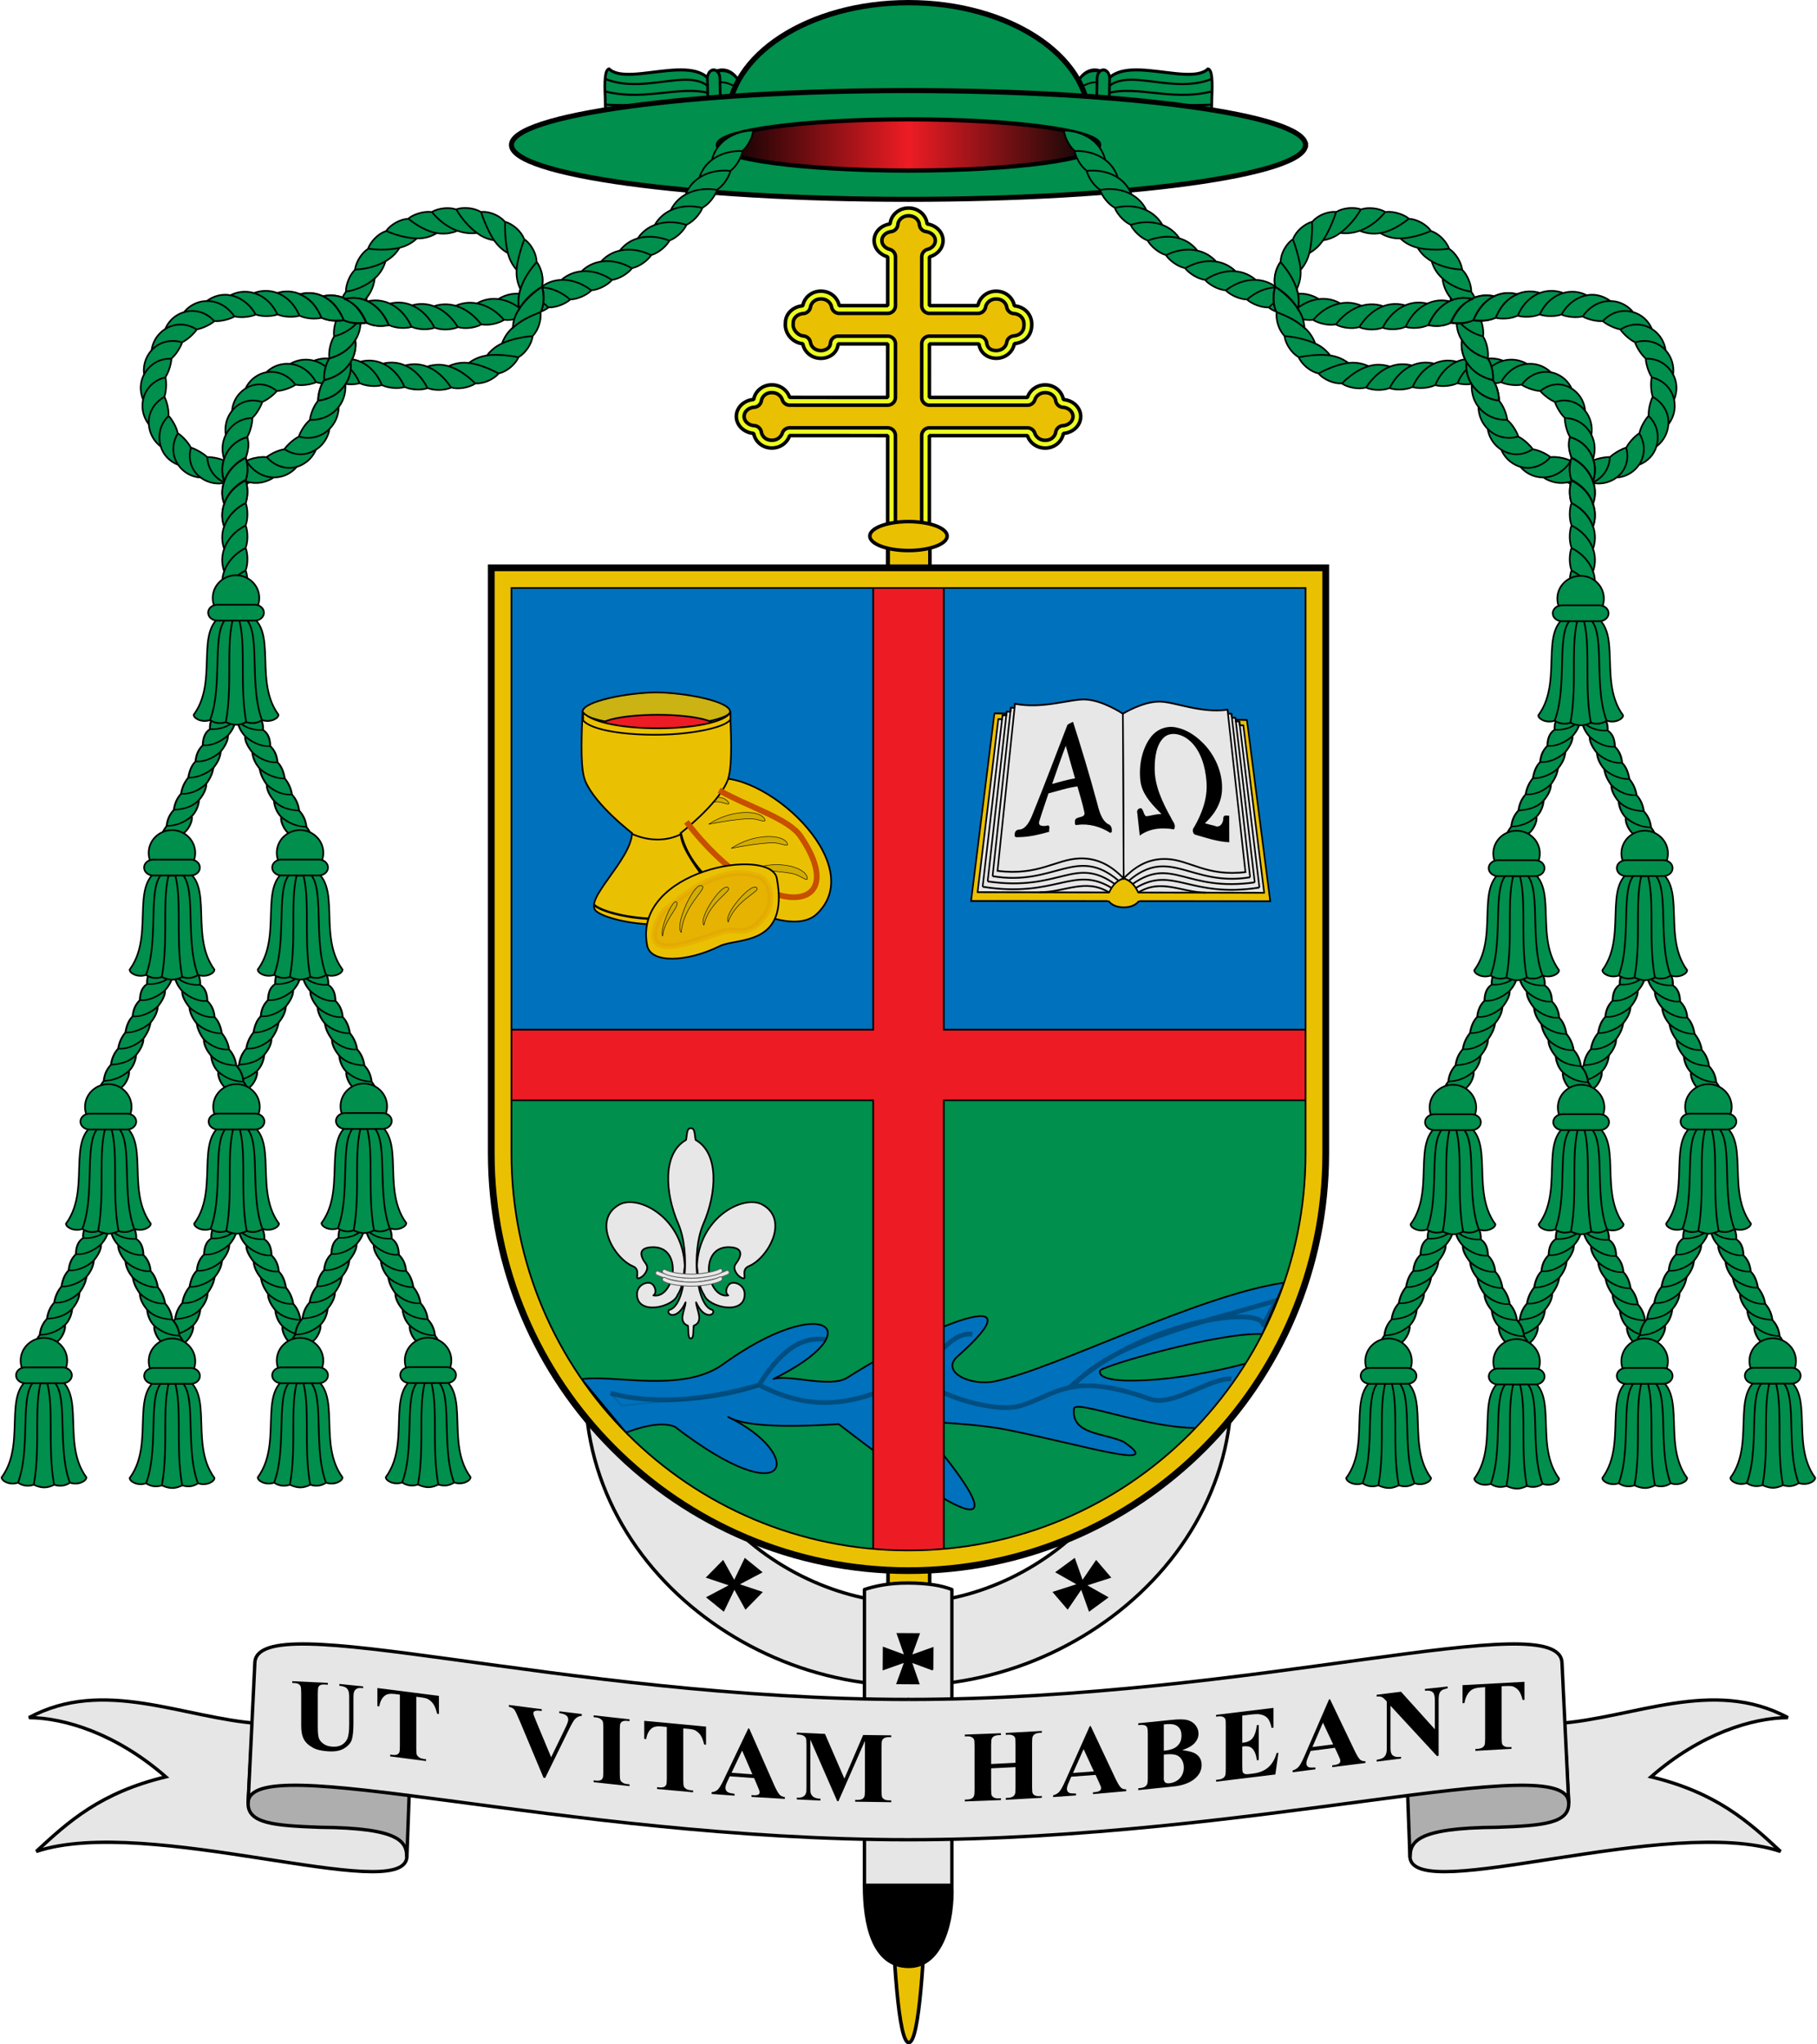
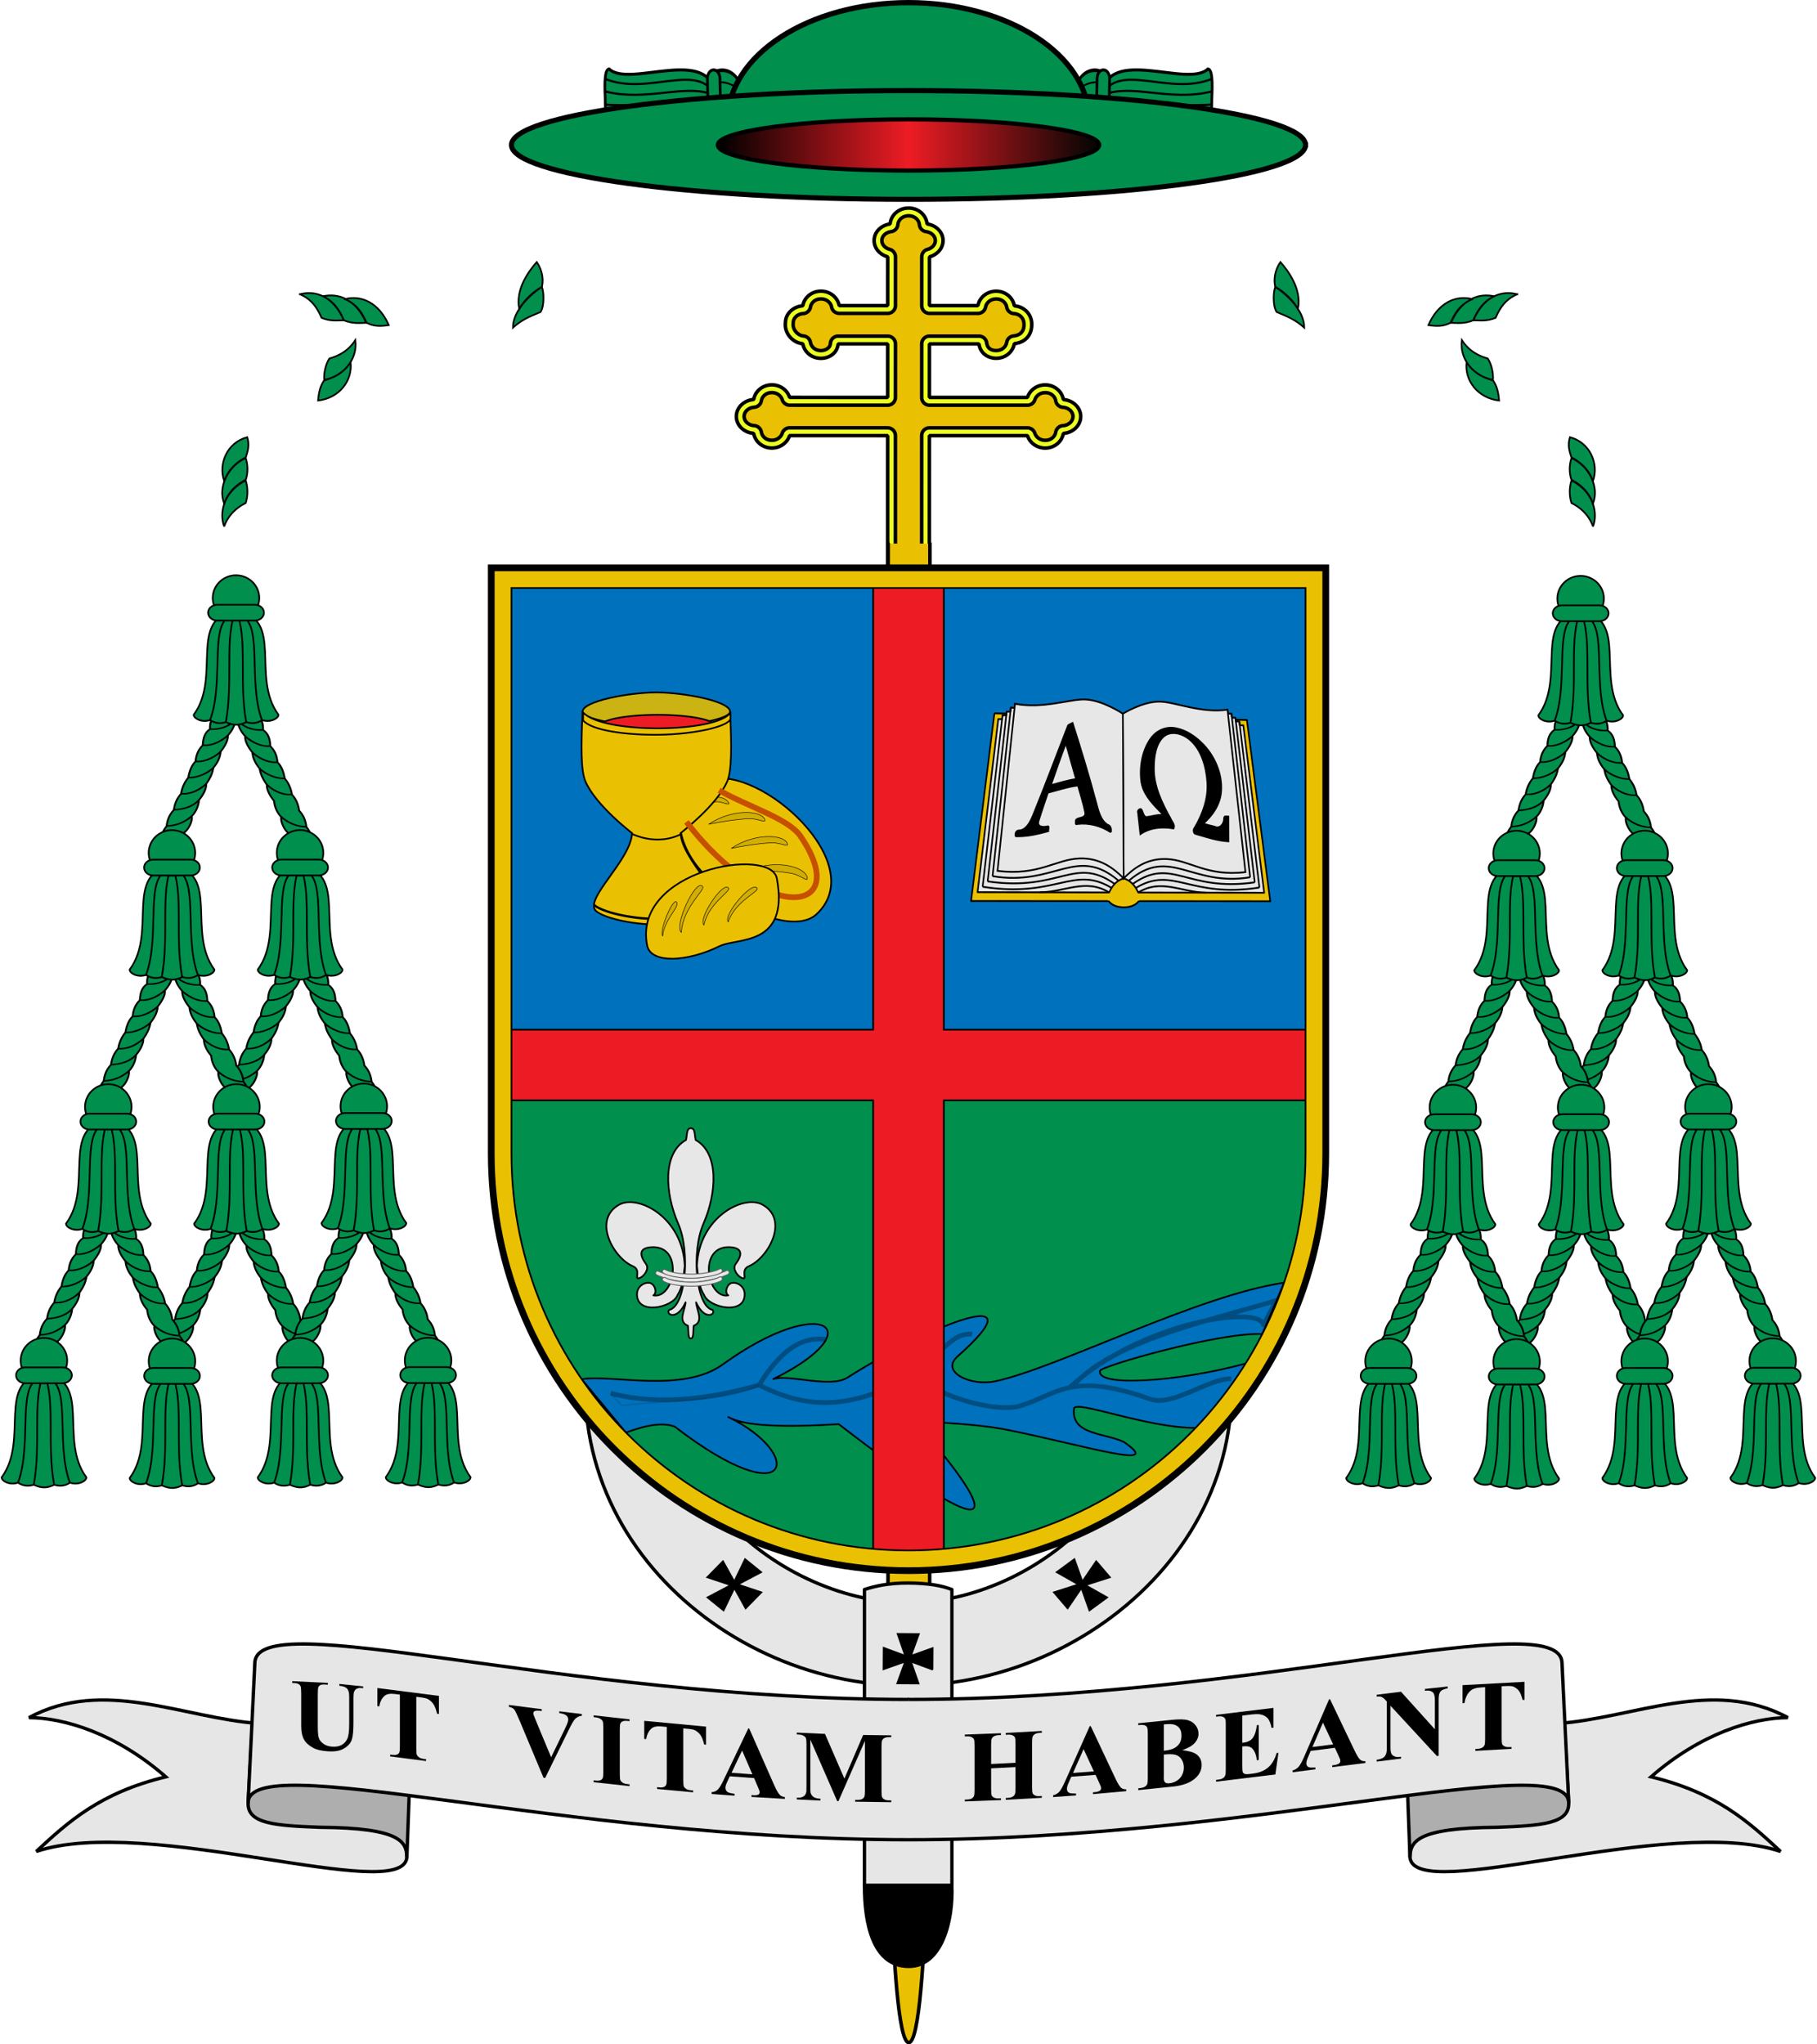
<svg xmlns="http://www.w3.org/2000/svg" xmlns:xlink="http://www.w3.org/1999/xlink" width="1080" height="1215" version="1.0">
  <defs>
    <linearGradient id="linearGradient16875" x1="553.83" x2="781.86" y1="28.54" y2="28.54" gradientTransform="matrix(1 0 0 1 -92.866 63.274)" gradientUnits="userSpaceOnUse">
      <stop stop-color="#008f4c" offset="0" />
      <stop offset=".005" />
      <stop stop-color="#ed1c24" offset=".501" />
      <stop stop-color="#000503" offset="1" />
      <stop stop-color="#008f4c" stop-opacity="0" offset="1" />
    </linearGradient>
    <filter id="filter1845" x="-.021" y="-.128" width="1.042" height="1.256" color-interpolation-filters="sRGB">
      <feGaussianBlur stdDeviation="3.355" />
    </filter>
    <filter id="filter1905" x="-.075" y="-.537" width="1.151" height="2.075" color-interpolation-filters="sRGB">
      <feGaussianBlur stdDeviation="2.767" />
    </filter>
    <filter id="filter1783" x="-.161" y="-.176" width="1.321" height="1.352" color-interpolation-filters="sRGB">
      <feGaussianBlur stdDeviation="4.978" />
    </filter>
    <filter id="filter1850" x="-.147" y="-.233" width="1.293" height="1.467" color-interpolation-filters="sRGB">
      <feGaussianBlur stdDeviation="4.228" />
    </filter>
  </defs>
  <g transform="translate(-128.19 57.327)">
    <g transform="translate(-1158.1 -82.66)">
      <g transform="translate(0,-14)">
        <g transform="translate(-98.358 78.71)" fill-rule="evenodd" stroke="#000" stroke-linecap="round" stroke-linejoin="bevel" stroke-width="2.1">
          <path class="fil1 str1" d="m1924.7 84.26c-5.847-8.19e-4 -10.513 4.199-10.989 9.445-5.323 0.776-9.496 4.786-9.497 9.881-8e-4 4.633 3.45 8.434 8.069 9.697l-0.013 28.964-28.824-4e-3c-0.906-4.823-5.337-8.578-10.85-8.579-5.56-8.3e-4 -9.937 3.822-10.785 8.7-5.725 0.435-10.31 4.709-10.311 10.067-0.719 6.554 4.583 12.023 10.307 12.459 0.847 4.878 5.223 8.703 10.782 8.704 4.588 8.1e-4 9.714-2.813 10.243-8.602l29.435 4e-3 -0.013 31.823-58.259-0.011c-1.357-4.263-5.5-7.459-10.579-7.46-5.56-8.4e-4 -9.936 3.822-10.785 8.7-5.725 0.434-10.31 4.709-10.311 10.067-1e-3 5.358 4.583 9.635 10.307 10.071 0.847 4.878 5.222 8.702 10.782 8.704 5.056 8.3e-4 9.203-3.162 10.582-7.395l58.259 0.011-0.015 94.055 24.823 4e-3 0.015-94.055 58.259 0.011c1.377 4.234 5.523 7.397 10.579 7.398 5.56 8.1e-4 9.937-3.822 10.786-8.7 5.725-0.435 10.31-4.709 10.311-10.067 0-5.358-4.583-9.635-10.307-10.071-0.847-4.878-5.223-8.703-10.782-8.704-5.079-8.4e-4 -9.223 3.194-10.581 7.457l-58.259-0.011 0.013-31.823 29.435 7e-3c0.766 5.789 5.652 8.56 10.24 8.561 5.56 8.3e-4 9.937-3.822 10.785-8.7 6.442-0.674 10.788-5.139 10.311-12.411-0.351-5.346-4.582-9.635-10.307-10.071-0.847-4.878-5.222-8.702-10.782-8.704-5.514-8.4e-4 -9.944 3.753-10.853 8.576l-28.824-4e-3 0.013-28.964c4.62-1.262 8.072-5.062 8.073-9.695 0-5.096-4.171-9.107-9.493-9.885-0.474-5.246-5.139-9.448-10.986-9.449z" fill="#ebfd22" />
          <path d="m1924.7 88.875c-3.627 0.008-6.127 2.485-6.377 5.246a4.613 4.613 0 0 1-3.928 4.148c-3.42 0.499-5.552 2.74-5.553 5.316-5e-4 2.341 1.764 4.454 4.676 5.25a4.613 4.613 0 0 1 3.395 4.451l-0.012 28.963a4.613 4.613 0 0 1-4.613 4.609l-28.824-4e-3a4.613 4.613 0 0 1-4.533-3.76c-0.483-2.569-2.896-4.818-6.316-4.818-3.445-5.1e-4 -5.781 2.239-6.24 4.879a4.613 4.613 0 0 1-4.195 3.809c-3.635 0.276-6.05 2.741-6.051 5.467a4.613 4.613 0 0 1-0.027 0.502c-0.42 3.834 3.047 7.127 6.074 7.357a4.613 4.613 0 0 1 4.195 3.811c0.459 2.642 2.792 4.882 6.236 4.883 1.35 2.3e-4 2.883-0.47 3.893-1.221 1.01-0.75 1.608-1.574 1.756-3.191a4.613 4.613 0 0 1 4.594-4.191l29.436 4e-3a4.613 4.613 0 0 1 4.613 4.613l-0.016 31.824a4.613 4.613 0 0 1-4.611 4.609l-58.258-0.012a4.613 4.613 0 0 1-4.395-3.213c-0.736-2.312-3.04-4.245-6.186-4.246-3.445-5.2e-4 -5.781 2.239-6.24 4.879a4.613 4.613 0 0 1-4.195 3.809c-3.634 0.276-6.048 2.74-6.049 5.467-5e-4 2.727 2.412 5.196 6.045 5.473a4.613 4.613 0 0 1 4.195 3.811c0.458 2.639 2.793 4.88 6.238 4.881 3.132 5.2e-4 5.453-1.924 6.197-4.211a4.613 4.613 0 0 1 4.385-3.184l58.258 0.01a4.613 4.613 0 0 1 4.611 4.611l-0.012 89.443 15.598 4e-3 0.016-89.443a4.613 4.613 0 0 1 4.611-4.611l58.26 0.012a4.613 4.613 0 0 1 4.387 3.184c0.744 2.288 3.06 4.214 6.191 4.215 3.445 5.1e-4 5.781-2.241 6.24-4.881a4.613 4.613 0 0 1 4.195-3.809c3.634-0.276 6.048-2.74 6.049-5.467 0-2.728-2.412-5.194-6.045-5.471a4.613 4.613 0 0 1-4.195-3.811c-0.458-2.639-2.795-4.881-6.238-4.883-3.143 3.2e-4 -5.447 1.933-6.184 4.246a4.613 4.613 0 0 1-4.394 3.211l-58.26-0.01a4.613 4.613 0 0 1-4.611-4.613l0.012-31.824a4.613 4.613 0 0 1 4.613-4.609l29.436 8e-3a4.613 4.613 0 0 1 4.57 4.006c0.457 3.451 2.937 4.554 5.668 4.555 3.446 5.2e-4 5.781-2.239 6.24-4.879a4.613 4.613 0 0 1 4.064-3.797c2.28-0.238 3.778-1.051 4.748-2.168 0.971-1.117 1.616-2.69 1.441-5.352-0.203-3.09-2.442-5.5-6.055-5.775a4.613 4.613 0 0 1-4.195-3.811c-0.459-2.64-2.792-4.88-6.238-4.881-3.42-5.2e-4 -5.836 2.249-6.32 4.818a4.613 4.613 0 0 1-4.533 3.758l-28.824-4e-3a4.613 4.613 0 0 1-4.613-4.613l0.016-28.965a4.613 4.613 0 0 1 3.397-4.447c2.913-0.796 4.675-2.903 4.676-5.246 0-2.579-2.13-4.819-5.549-5.318a4.613 4.613 0 0 1-3.926-4.15c-0.25-2.764-2.755-5.251-6.393-5.252a4.613 4.613 0 0 1-0.018 0z" fill="#eac102" />
        </g>
      </g>
    </g>
    <path d="m656.11 265.73-0.107 690.72s0.052 200.27 12.375 200.17c12.323-0.105 12.375-200.17 12.375-200.17l0.16-690.72" fill="#eac102" fill-rule="evenodd" stroke="#000" stroke-linecap="round" stroke-linejoin="bevel" stroke-width="2.1" />
  </g>
  <g stroke="#000">
    <g transform="translate(-1286.3 22.588)">
      <g>
        <path d="m1645.1 742.18c-46.548 130.32 64.474 237.13 180.96 236.97 117.23-0.168 228.95-108.15 180.77-236.86l-46.835-0.015c39.115 108.09-53.959 186.42-132.26 187.65-73.598 1.159-174.95-71.312-135.81-187.76z" fill="#e6e6e6" stroke-width="2" />
        <path d="m1706.8 914.78 14.033 4.689-13.897 7.334 9.409 7.62 6.441-13.372 6.729 12.125 9.215-9.383-14.033-4.689 13.897-7.334-9.409-7.62-6.441 13.372-6.729-12.125-9.216 9.383z" display="block" stroke-linecap="round" stroke-width="1.111" />
        <path d="m1945.9 914.78-14.626 4.689 12.969 7.334-10.372 7.62-4.749-13.372-8.262 12.125-8.029-9.383 14.626-4.689-12.97-7.334 10.373-7.62 4.749 13.372 8.263-12.125z" display="block" stroke-linecap="round" stroke-width="1.111" />
      </g>
      <path d="m1852.1 922.09c-6.27-2.427-14.335-3.791-25.995-3.858-11.436-0.066-19.854 1.843-25.99 3.858v175.88h51.985z" fill="#e6e6e6" stroke-linecap="square" stroke-linejoin="round" stroke-width="2" />
      <path d="m1840.3 969.26-13.031-4.816 4.609 13.21-11.837-0.075 4.772-13.151-13.089 4.651 0.075-11.946 13.031 4.816-4.609-13.21 11.837 0.075-4.771 13.151 13.089-4.652-0.074 11.946z" display="block" stroke-linecap="round" stroke-width="1.555" />
      <path d="m1800.1 1098h51.985c0.872 20.47-5.725 47.928-25.39 48.103-21.689 0.192-26.595-25.723-26.595-48.103z" stroke-linecap="square" stroke-width="1.988" />
    </g>
-     <path d="m562.98 318.59c0 4.75-10.291 8.601-22.985 8.601-12.694 0-22.985-3.851-22.985-8.601 0-4.75 10.291-8.601 22.985-8.601 12.694 0 22.985 3.851 22.985 8.601z" color="#000000" fill="#eac102" stroke-linecap="square" stroke-linejoin="bevel" stroke-width="2.1" />
  </g>
  <g transform="translate(-105.24 -26.892)">
    <path d="m397.24 364.35v348.04c0 136.94 111.03 247.96 248 247.96 136.97 7.4e-4 248-111.01 248-247.96l-2e-3 -348.04z" fill="#e6e6e6" />
    <rect x="397.24" y="364.35" width="496" height="308.03" fill="#0071bc" fill-rule="evenodd" stroke="#000203" stroke-linecap="round" stroke-width="1px" />
    <path transform="translate(105.24 26.892)" d="m292 622.66v62.838c0 124.33 91.528 227.29 210.89 245.19h74.219c119.36-17.907 210.89-120.86 210.89-245.19v-62.84z" fill="#008f4c" fill-rule="evenodd" stroke="#000203" stroke-linecap="round" stroke-width="1px" />
  </g>
  <g transform="translate(-65.216 -5.684)">
    <g stroke="#000">
      <path d="m410.98 825.36c18.003-3.026 59.883 8.54 83.816-8.752 59.946-43.311 89.42-20.478 30.119 8.635 9.566-2.914 33.74 5.646 43.988-0.826 53.21-33.61 114.36-55.866 65.465-12.59-10.399 9.203 7.716 17.892 22.432 14.76 36.991-7.871 120.11-50.993 171.66-58.576l-12.988 30.566c-24.93-1.389-95.6 18.99-96.364 21.723-2.749 9.835 45.964 6.773 86.451-4.224-1.625 14.961-9.788 28.176-29.732 38.246-29.183 0.024-71.641-16.977-72.255-11.425-1.726 15.611 18.261 14.315 29.658 19.772 24.78 17.04-21.131 2.652-67.819-6.917-20.156-4.131-43.903-4.491-56.462-5.794 53.478 61.725 52.875 77.859-45.193 2.118-32.119 1.997-56.108 1.284-65.671-4.237 45.912 22.239 38.063 59.443-31.75 5.761-6.088-2.432-15.424-1.617-29.041 3.481z" fill="#0071bc" fill-rule="evenodd" stroke-linejoin="round" />
      <path d="m609.65 823.13c11.125-8.417 20.688-26.204 33.506-24.458m-126.72 30.107c15.523-24.839 27.996-28.328 39.79-27.058m146.04 28.374c23.482-27.603 84.278-40.142 121.7-51.514l-7.768 14.476c-1.989-11.791-72.019-2.369-115.34 37.314m-272.68 3.351c30.469 8.143 64.178 2.072 88.268-4.943 38.425 20.182 65.812 7.248 93.211-5.649 14.369 13.401 47.837 22.046 61.438 18.206 21.623-6.105 29.906-21.324 77.69-4.161 13.387 4.809 35.469-12.697 48.343-12.011" fill="#0071bc" fill-rule="evenodd" filter="url(#filter1845)" opacity=".562" stroke-linejoin="round" stroke-width="2.8" />
      <path transform="translate(65.216 5.684)" d="m519 337.46v274.5h-227v42h227v278.61c6.924 0.581 13.926 0.893 21 0.893 7.074 4e-5 14.076-0.312 21-0.893v-278.61h227v-42h-227v-274.5z" fill="#ed1c24" />
      <path d="m428.17 833.72 6.708 7.415c25.638-3.647 62.604-2.034 81.56-12.358" fill="none" filter="url(#filter1905)" opacity=".33" stroke-linejoin="round" />
    </g>
    <g transform="translate(438.65 36.801)">
      <g fill-rule="evenodd" stroke="#000" stroke-linejoin="round">
        <path d="m48.714 432.23c29.687-8.384 95.315 49.762 63.286 79.903-14.121 13.289-53.668-4.964-71.984-29.711-14.171-19.146-13.646-43.882 8.698-50.192z" fill="#eac102" />
        <path d="m72.215 485.99c15.538-6.594 32.847-2.026 34.182 4.4 0.697 3.355-3.81-1.381-9.192-2.392-7.85-1.475-18.771-1.921-24.99-2.008z" fill="#d2ad02" stroke-width=".3" />
        <path d="m40.805 448.41c4.931-6.166 15.384-7.779 18.718-2.691 1.741 2.657-4.283-0.772-7.363-0.31-4.492 0.673-8.247 1.556-11.355 3.001z" fill="#d2ad02" stroke-width=".3" />
      </g>
      <g transform="translate(-330.4 -17.854)" stroke="#000">
        <g transform="matrix(.3 0 0 .305 826.45 -21.071)">
          <path transform="translate(33.482,5.355)" d="m-1631.4 1370.2c-53.676 0.292-107.4 11.175-146.11 36.422-3.347 68.379-3.368 114.87 5.385 135.59 19.615 46.448 92.656 101.41 92.656 101.41-2.159 52.83-96.77 129.49-71.273 151.85 14.653 12.851 68.843 26.198 119.35 26.198s104.69-13.347 119.35-26.198c25.496-22.361-69.115-99.024-71.273-151.85 0 0 73.042-54.966 92.656-101.41 8.752-20.721 8.732-67.213 5.385-135.59-38.717-25.247-92.438-35.31-146.11-35.603z" fill="#eac102" stroke-width="3.305" />
          <path d="m-1597.9 1374.8c-55.519 0.299-145.31 17.052-146.11 37.277-0.549 13.762 70.519 28.336 146.11 28.969 75.595-0.633 146.66-15.206 146.11-28.969-0.806-20.225-90.595-36.978-146.11-37.277z" fill="#cab313" stroke-width="3.305" />
          <path d="m-1744 1425.2c-0.549 13.762 70.519 28.336 146.11 28.969 75.595-0.633 146.66-15.206 146.11-28.969" fill="none" stroke-width="3.305px" />
          <path d="m-1721.4 1788.9c15.165 13.35 71.249 27.215 123.52 27.215s108.35-13.865 123.52-27.215" fill="none" stroke-width="4.504px" />
        </g>
        <g stroke-linejoin="round">
          <path d="m332.94 482.5c9.28 4.033 19.765 4.491 28.829 0" fill="none" stroke-linecap="round" />
          <path d="m313.25 418.49c2e-5 -3.833 15.491-6.94 34.601-6.94s34.601 3.107 34.601 6.94c-23.41 2.743-46.499 2.912-69.202 0z" fill="#ed1c24" fill-rule="evenodd" stroke-linecap="round" />
          <path d="m303.55 410.14c11.627 13.037 80.228 12.134 87.615 0v4c-2.042 4.646-21.776 8.951-42.127 9.263-19.878 0.304-40.344-2.508-45.488-8.513z" fill="#eac102" fill-rule="evenodd" />
        </g>
      </g>
      <g stroke-linejoin="round">
        <path d="m54.017 438.59c17.621 9.974 41.186 16.777 48.3 27.188 31.821 46.566-20.734 53.187-67.745-8.449" fill="none" filter="url(#filter1783)" stroke="#c64f00" stroke-width="3.4" />
        <path d="m11.237 530.87c2.115 10.683 23.592 9.948 43.109 0.299 10.367-5.125 41.526 0.53 33.965-40.251-3.563-19.22-85.992-5.096-77.075 39.952z" fill="#eac102" fill-rule="evenodd" stroke="#000" />
-         <path d="m23.612 508.6c22.102-19.673 39.743-23.67 53.74-19.092 6.928 2.266 12.301 17.9-0.707 28.638-9.337 7.707-11.724 1.143-22.768 5.14-22.035 7.973-31.867 9.645-36.275 6.528-6.721-4.754 3.328-21.945 6.01-21.213z" fill="#c64f00" fill-rule="evenodd" filter="url(#filter1850)" opacity=".351" stroke="#c64f00" stroke-width="3.4" />
      </g>
      <g fill="#d2ad02" fill-rule="evenodd" stroke="#000" stroke-linejoin="round" stroke-width=".3">
        <path d="m20.43 525.21c1.026-9.753 9.552-16.731 8.485-19.799-1.621-4.66-10.681 16.009-8.485 19.799z" />
        <path d="m31.559 523.09c0.886-14.972 14.233-25.212 12.687-27.321-3.901-5.322-17.363 23.206-12.687 27.321z" />
        <path d="m44.985 518.7c2.539-12.661 15.848-19.934 14.688-21.899-2.926-4.958-18.458 17.885-14.688 21.899z" />
        <path d="m59.406 516.87c4.048-12.262 18.138-17.875 17.224-19.967-2.307-5.275-20.482 15.526-17.224 19.967z" />
        <path d="m47.83 458.74c13.446-9.094 30.728-8.511 33.234-3.005 1.309 2.875-3.877-0.466-9.171-0.279-7.722 0.273-18.155 2.095-24.063 3.284z" />
        <path d="m61.265 473.06c13.446-9.094 30.728-8.511 33.234-3.005 1.309 2.875-3.877-0.466-9.171-0.279-7.722 0.273-18.155 2.095-24.063 3.284z" />
      </g>
    </g>
    <g transform="matrix(.78 0 0 .866 896.43 158.29)" stroke-width="1.217">
      <g transform="matrix(.604 0 0 .604 -1354.3 -14.666)">
        <g stroke-width="2.015">
          <g transform="translate(1316.3,15.839)" stroke-width="2.015">
            <path d="m416.17 527.19-29.441 213.22 173.5 0.135c4.161 4.687 10.882 7.074 19.181 7.074 8.285 0 14.945-2.379 19.025-7.044l165.73 0.129-29.431-205.91-156.48-4.564s-162.09-3.042-162.09-3.042z" fill="#eac102" stroke="#000" />
            <path d="m598.42 739.97s-0.769-9.2-0.769-9.2" fill="none" stroke="#eac102" />
            <g stroke="#000">
              <g fill="#e7e7e7">
                <path d="m710.26 523.08 0.556 4.529 4.437-0.064 0.583 4.601 4.387 0.129 0.536 4.108s4.421-6e-3 4.421-6e-3l0.593 4.417 4.453 0.087 26.29 190.19-158.87-0.296c-4.769-9.398-11.133-14.045-18.415-16.046 0 0 131.03-191.65 131.03-191.65z" fill="#e7e7e7" stroke-linejoin="round" />
                <path d="m579.23 714.72c11.705-10.612 28.466-23.132 54.796-21.979 28.873 1.264 49.994 20.169 98.862 14.845l-22.634-184.51c-33.876 4.256-66.28-8.885-85.195-9.206-21.746-0.369-46.833 13.774-46.833 13.774l1.003 187.07z" fill="#e7e7e7" />
                <path d="m720.18 531.95 24.434 187.29" />
                <path d="m715.25 527.55 23.537 185.9" />
              </g>
              <g fill="none">
                <path d="m738.79 713.45c-74.269 11.14-101.08-35.908-153.08 3.953" />
                <path d="m590.64 721.09c49.924-31.662 67.228 9.354 153.98-1.85" />
                <path d="m597.65 730.77c29.44-16.212 54.177-0.105 85.283 0.159" />
              </g>
              <path d="m725.18 536.38 25.357 188.74" fill="#e7e7e7" />
              <path d="m594.54 725.61c47.129-25.675 68.352 12.059 155.99-0.482" fill="none" />
            </g>
            <path d="m560.23 739.94 0.755-9.222" fill="none" stroke="#eac102" />
            <g transform="matrix(-1,0,0,1,1150.9,0)" stroke="#000">
              <g fill="#e7e7e7">
                <path d="m708.74 516.35 0.539 4.638 4.715-0.295 0.568 4.716s4.67-0.089 4.67-0.089l0.525 4.215 4.718-0.226 0.584 4.537 4.762-0.127 26.152 196.68-166 0.309c-4.702-9.408-11.045-14.027-18.318-15.978l137.09-198.38z" fill="#e7e7e7" stroke-linejoin="round" />
                <path d="m571.65 714.72c11.85-10.725 28.897-23.488 55.709-22.652 29.765 0.928 51.584 20.02 103.43 14.113l-22.055-189.84c-35.721 6.117-69.193-5.588-88.59-4.914-22.098 0.768-47.484 16.217-47.484 16.217l-1.006 187.07z" fill="#e7e7e7" />
                <path d="m719.18 524.98 24.063 193.18" />
                <path d="m713.99 520.69 23.06 191.51" fill="#e7e7e7" />
              </g>
              <g fill="none">
                <path d="m737.05 712.2c-78.58 11.945-105.75-35.58-158.94 5.156" fill="#e7e7e7" />
                <path d="m583.02 721.03c51.084-32.395 68.484 9.118 160.23-2.857" />
                <path d="m589.97 730.71c30.052-16.497 55.283-0.312 87.631-0.163" />
              </g>
              <path d="m724.47 529.3 25.099 194.93" fill="#e7e7e7" />
              <path d="m586.9 725.54c48.231-26.268 69.739 11.946 162.67-1.291" fill="none" />
            </g>
          </g>
        </g>
      </g>
      <path d="m-219.12 394.95c0.333-2.439-0.045-4.407-2.567-5.13-5.461-3.168-7.103-9.945-8.8-15.735-5.716-19.09-11.814-37.046-17.83-54.101-1.121 0.564-2.509 0.892-3.444 1.667-8.35 19.364-16.886 40.048-26.706 61.718-2.012 4.354-4.793 9.467-9.739 10.306-2.567-0.047-3.899 0.945-3.611 3.739 0.494 0.662 2.257 0.119 3.245 0.265 7.324-0.172 14.622-1.683 21.772-3.518-0.203-1.082 0.984-3.74-0.603-3.242-2.833 0.685-8.515 0.794-6.759-3.985 2.211-6.565 4.743-12.902 7.042-19.185 7.683-1.757 15.235-4.118 22.934-4.916 1.888 6.139 4.123 12.297 5.566 18.802 0.225 4.368-5.983 2.799-7.221 5.139 0.089 1.125-0.716 3.271 1.048 2.495 8.909-1.016 17.842 1.114 25.674 5.679m-26.535-36.478c-6.452 0.864-12.815 2.659-19.247 4.216 3.821-9.817 7.45-19.397 11.336-28.579 0.644 0.43 0.673 1.911 1.086 2.741 2.246 7.066 4.532 14.267 6.824 21.622 0 0 3.9e-4 -4.6e-4 3.9e-4 -4.6e-4z" stroke="#000" />
      <path d="m-168.88 323.73c-7.477-1.678-15.318 1.055-19.888 6.936-6.062 7.588-8.55 18.328-7.285 28.837 1.1 8.381 7.412 14.659 13.334 20.161 1.12 1.334 5.234 3.979 1.666 3.417-3.582-0.036-7.022 1.022-10.543 1.433-3.419 0.542-3.16-6.627-5.502-5.345-1.348 0.458-1.745 1.465-1.255 2.92 0.556 4.645 1.121 9.347 1.702 14.105 7.616-4.641 16.71-5.188 25.308-3.892 1.313-2.488-1.347-4.59-2.357-6.784-6.637-10.762-12.876-22.411-12.654-34.621 0.022-7.899 1.386-16.48 7.181-21.435 5.549-4.572 14.16-2.574 19.98 1.784 8.874 6.654 12.737 18.371 13.539 29.218 0.933 11.468-3.655 22.103-9.556 31.337-1.233 0.865-1.155 3.64 0.354 4.172 8.381 2.175 16.829 4.792 25.317 5.189-0.018-5.74-0.036-11.393-0.054-16.963-1.568-0.059-3.537-0.831-3.281 1.746-0.416 3.98-3.531 6.821-7.385 5.141-2.858-0.568-5.705-1.273-8.54-2.033 6.844-5.474 12.952-12.813 13.703-22.37 0.99-12.621-5.797-25.419-15.226-33.368-5.402-4.725-11.816-8.299-18.556-9.583" stroke="#000" style="font-feature-settings:normal;font-variant-caps:normal;font-variant-ligatures:normal;font-variant-numeric:normal" />
    </g>
    <g transform="translate(29.937 .031)" fill="#e7e7e7">
      <path transform="translate(35.279 5.653)" d="m410.62 670.5c-2.572 0.083-2.102 3.259-2.857 6.986-14.049 7.917-12.585 31.586-4.602 49.879 7.267 16.651 4.351 49.039-5.416 51.135-2.388 2.576 4.607 6.933 9.75-4.5-0.243 4.52-4.876 11.465 1.398 13.908 0.434 2.777-0.17 7.631 1.727 7.592 1.897 0.039 1.293-4.815 1.727-7.592 6.275-2.444 1.642-9.389 1.398-13.908 5.143 11.433 12.138 7.076 9.75 4.5-9.767-2.096-12.683-34.484-5.416-51.135 7.984-18.293 9.448-41.962-4.602-49.879-0.755-3.727-0.285-6.904-2.857-6.986z" fill="#e7e7e7" fill-rule="evenodd" stroke="#000" stroke-linejoin="round" />
      <g transform="translate(-.201)">
        <path id="path2284" d="m419.41 756.79c-3.895-5.217-4.067-9.228 2.658-9.859 20.281-1.903 14.583 30.956 1.762 28.598 2.549-1.527 0.8-6.844-2.094-7.392-3.265-0.619-7.537 2.002-7.63 6.508-0.269 13.014 21.537 8.083 24.126 0.585 3.599-5.44 3.662-13.18 4.247-17.189-1.092-28.863-27.772-42.719-38.978-36.429-16.229 9.11-3.106 31.897 8.17 36.579 5.673 2.356-0.46 9.453 4.911 6.554 1.446-0.78 5.189-4.794 2.828-7.955z" fill="#e7e7e7" fill-rule="evenodd" stroke="#000" stroke-linejoin="round" />
        <use transform="matrix(-1 0 0 1 892.21 0)" width="100%" height="100%" fill="#e7e7e7" xlink:href="#path2284" />
      </g>
      <g stroke="#5c5c5c" stroke-width=".5">
        <path d="m467.48 760.71a1.2 1.2 0 0 0-0.539 0.146c-1.401 0.738-5.008 1.93-9.004 2.852s-8.472 1.617-11.824 1.605c-6.779-0.024-15.881-2.36-19.449-4.119a1.201 1.201 0 1 0-1.061 2.154c4.21 2.076 13.207 4.339 20.502 4.365 3.685 0.013 8.255-0.719 12.371-1.668s7.687-2.068 9.582-3.066a1.2 1.2 0 0 0-0.578-2.269z" />
        <path d="m463.42 759.71a1.2 1.2 0 0 0-0.643 0.205c-0.94 0.616-3.828 1.505-7.019 2.074-3.191 0.57-6.784 0.924-9.504 0.912-2.767-0.012-5.95-0.237-8.789-0.689-2.839-0.452-5.36-1.176-6.639-1.961a1.2 1.2 0 1 0-1.256 2.045c1.846 1.133 4.525 1.809 7.516 2.285 2.991 0.476 6.271 0.708 9.158 0.721 2.934 0.013 6.61-0.356 9.935-0.949s6.205-1.31 7.914-2.43a1.2 1.2 0 0 0-0.674-2.213z" />
        <path d="m463.42 764.48a1.2 1.2 0 0 0-0.643 0.205c-0.94 0.616-3.828 1.503-7.019 2.072-3.191 0.57-6.784 0.924-9.504 0.912-2.767-0.012-5.95-0.237-8.789-0.689-2.839-0.452-5.36-1.176-6.639-1.961a1.2 1.2 0 1 0-1.256 2.045c1.846 1.133 4.525 1.811 7.516 2.287 2.991 0.476 6.271 0.706 9.158 0.719 2.934 0.013 6.61-0.356 9.935-0.949s6.205-1.31 7.914-2.43a1.2 1.2 0 0 0-0.674-2.211z" />
      </g>
    </g>
  </g>
  <g transform="translate(-128.19 57.327)" stroke="#000">
    <path transform="translate(128.19 -57.327)" d="m292 337.46v348.04c0 136.94 111.03 247.96 248 247.96 136.97 7.4e-4 248-111.01 248-247.96v-348.04zm12 12h472v336.04c-7.2e-4 130.46-105.52 235.96-236 235.96-130.48 0-236-105.5-236-235.96z" fill="#eac102" />
    <path class="fil3 str11" d="m420.19 628.17c0 136.94 111.03 247.96 248 247.96 136.97 7.4e-4 248-111.01 248-247.96l-7.9e-4 -348.04h-496z" fill="none" stroke-linecap="square" stroke-width="4" />
  </g>
  <g transform="translate(-35.279 -5.653)" stroke="#000">
    <g transform="matrix(1 0 0 1 -151.72 353.84)" fill="#008f4c" stroke-width="1" />
    <g>
      <g fill="#008f4c">
        <g transform="matrix(.026 -1.453 1.288 .03 -316.52 3289.3)" stroke-width="1">
          <path transform="matrix(1.408 0 0 .997 1348.7 8.272)" d="m637.51 727.09c0 5.08-3.173 9.198-7.086 9.198s-7.086-4.118-7.086-9.198 3.173-9.198 7.086-9.198c3.912 0 7.085 4.115 7.086 9.193" stroke-linecap="square" stroke-linejoin="round" stroke-width="1.048" />
          <g>
            <path d="m2236.1 787.25c6.625 0.191 11.517 0.01 11.828-2.044-8.189-9.2 8.854-46.858-11.828-48.721-17.829 3.99-6.438 26.663-11.828 48.721-0.133 2.352 7.537 2.028 11.828 2.044z" stroke-width="1.242" />
            <path d="m2243.9 787.13c-7.561-19.755 6.33-43.05-7.817-50.642" stroke-width=".877" />
            <path d="m2238.8 787.31c-4.873-19.481 2.772-37.101-2.667-50.82" stroke-width=".877" />
            <path d="m2228.3 787.13c4.104-21.902-3.13-44.683 7.817-50.642" stroke-width="1.461" />
            <path d="m2233.4 787.31c-0.692-5.383-1.098-39.166 2.667-50.82" stroke-width=".877" />
            <path transform="translate(1588.1 15.593)" d="m648 708.58v12.317" stroke-width=".658" />
            <path d="m2240.8 738.33c1.683-4.42 0.153-11.612-4.678-14.165" stroke-width=".731" />
            <path d="m2231.4 738.33c-1.683-4.42-0.153-11.612 4.678-14.165" stroke-width="1.461" />
          </g>
          <path d="m2229.2 734.15h13.887c1.906 0 3.441 1.287 3.441 2.885 0 1.598-1.535 2.885-3.441 2.885h-13.887c-1.906 0-3.441-1.287-3.441-2.885s1.535-2.885 3.441-2.885z" stroke-linecap="square" stroke-linejoin="round" stroke-width="1.242" />
        </g>
        <g transform="matrix(-.026 -1.453 -1.288 .03 1467.1 3289.3)" stroke-width="1">
          <path transform="matrix(1.408 0 0 .997 1348.7 8.272)" d="m637.51 727.09c0 5.08-3.173 9.198-7.086 9.198s-7.086-4.118-7.086-9.198 3.173-9.198 7.086-9.198c3.912 0 7.085 4.115 7.086 9.193" stroke-linecap="square" stroke-linejoin="round" stroke-width="1.048" />
          <g>
            <path d="m2236.1 787.25c6.625 0.191 11.517 0.01 11.828-2.044-8.189-9.2 8.854-46.858-11.828-48.721-17.829 3.99-6.438 26.663-11.828 48.721-0.133 2.352 7.537 2.028 11.828 2.044z" stroke-width="1.242" />
            <path d="m2243.9 787.13c-7.561-19.755 6.33-43.05-7.817-50.642" stroke-width=".877" />
            <path d="m2238.8 787.31c-4.873-19.481 2.772-37.101-2.667-50.82" stroke-width=".877" />
            <path d="m2228.3 787.13c4.104-21.902-3.13-44.683 7.817-50.642" stroke-width="1.461" />
            <path d="m2233.4 787.31c-0.692-5.383-1.098-39.166 2.667-50.82" stroke-width=".877" />
            <path transform="translate(1588.1 15.593)" d="m648 708.58v12.317" stroke-width=".658" />
            <path d="m2240.8 738.33c1.683-4.42 0.153-11.612-4.678-14.165" stroke-width=".731" />
            <path d="m2231.4 738.33c-1.683-4.42-0.153-11.612 4.678-14.165" stroke-width="1.461" />
          </g>
          <path d="m2229.2 734.15h13.887c1.906 0 3.441 1.287 3.441 2.885 0 1.598-1.535 2.885-3.441 2.885h-13.887c-1.906 0-3.441-1.287-3.441-2.885s1.535-2.885 3.441-2.885z" stroke-linecap="square" stroke-linejoin="round" stroke-width="1.242" />
        </g>
        <path d="m682.63 77.08c0 38.578-48.066 24.589-107.36 24.589-59.294 0-107.36 13.989-107.36-24.589 0-38.578 48.066-69.852 107.36-69.852 59.274 0 107.33 31.254 107.36 69.819" stroke-linecap="square" stroke-linejoin="round" stroke-width="3.15" />
        <path d="m811.28 91.806c0 17.847-105.66 32.315-236 32.315-130.34 0-236-14.468-236-32.315 0-17.847 105.66-32.315 236-32.315 130.3 0 235.94 14.458 236 32.3" stroke-linecap="square" stroke-linejoin="round" stroke-width="3" />
      </g>
      <path d="m575.28 107.04c-62.595 0-113.33-6.819-113.33-15.232 0-8.412 50.743-15.232 113.33-15.232 62.574 0 113.32 6.815 113.33 15.228 0.015 8.416-50.743 15.235-113.33 15.235z" fill="url(#linearGradient16875)" stroke-linecap="square" stroke-linejoin="round" stroke-width="2.5" />
    </g>
  </g>
  <g>
    <g id="g2100">
-       <path d="m133.27 433.32c-4.113-11.747 2.945-22.526 12.784-27.407 1.373 4.01 1.308 9.492 0.053 12.942m-12.836 1.091c-4.113-11.747 2.945-22.526 12.784-27.407 1.373 4.01 1.308 9.492 0.053 12.942m-12.836 1.091c-4.113-11.747 2.945-22.526 12.784-27.407 1.373 4.01 1.308 9.492 0.053 12.942m-12.836 1.091c-4.113-11.747 2.945-22.526 12.784-27.407 1.373 4.01 1.308 9.492 0.053 12.942m-12.836 1.091c-4.113-11.747 2.945-22.526 12.784-27.407 1.373 4.01 1.308 9.492 0.053 12.942m-12.836 1.091c-4.113-11.747 2.945-22.526 12.784-27.407 1.373 4.01 1.308 9.492 0.053 12.942m-12.836 1.091c-2.099-5.994-1.289-11.736 1.315-16.571 2.499-4.64 6.651-8.445 11.469-10.835 1.119 3.267 1.283 7.51 0.627 10.835-0.149 0.757-0.341 1.467-0.574 2.106m-12.836 1.091c-0.376-1.075-0.659-2.142-0.855-3.197-1.943-10.474 4.7-19.776 13.639-24.21 1.373 4.01 1.308 9.492 0.053 12.942m-12.836 1.091c-4.113-11.747 2.945-22.526 12.784-27.407 1.373 4.01 1.308 9.492 0.053 12.942m-12.836 1.091c-4.113-11.747 2.945-22.526 12.784-27.407 1.373 4.01 1.308 9.492 0.053 12.942m-12.836 1.091c-3.958-11.304 2.429-21.712 11.683-26.83 0.364-0.192 0.732-0.374 1.105-0.547 0.063 0.179 0.123 0.362 0.18 0.547 1.18 3.946 1.064 9.078-0.132 12.365m-12.836 1.091c-1.664-4.752-1.5-9.346-0.063-13.455 2.134-6.539 7.486-11.206 13.744-12.934 0.787 3.689 0.444 8.786-0.835 11.978m-12.847 1.037c-9e-3 -0.027-0.019-0.054-0.028-0.081-1.96-5.841-0.938-11.744 2.075-16.293 3.04-4.589 7.731-7.314 12.797-7.908v0c0.634-0.07 1.271-0.107 1.909-0.111-3e-3 0.277-0.014 0.557-0.03 0.838-0.233 3.311-1.409 7.619-2.93 10.161m-12.852-0.877c-0.863-5.234 0.556-10.274 3.423-14.072 4.69-6.239 12.152-7.701 18.236-5.501-1.077 3.098-3.499 7.087-5.654 9.135m-12.295-3.863c0.69-9.017 7.827-15.106 14.988-15.761 4.487-0.378 8.519 1.263 11.667 3.947-1.389 1.577-3.314 3.156-4.958 4.334-1.146 0.776-2.355 1.503-3.471 1.984m-10.271-7.726c1.034-2.279 2.533-4.263 4.342-5.861v0c7.41-6.337 16.465-4.725 21.98-0.152 1.3 1.075 2.445 2.312 3.434 3.665-0.683 0.44-1.423 0.845-2.185 1.213-2.759 1.355-6.111 2.312-8.519 2.428m-6.786-10.934c3.418-3.394 7.727-5.031 11.798-5.189v0c8.126-0.329 14.555 4.63 17.951 10.968-3.606 1.531-8.713 2.054-11.865 1.485m-3.751-12.311c7.045-4.103 14.579-2.956 19.951 0.549 3.777 2.463 6.675 6.077 8.494 10.161-2.504 0.802-5.583 1.064-8.295 0.88-1.514-0.1-2.939-0.345-4.123-0.734m-1.792-12.772c1.896-0.757 3.799-1.191 5.647-1.348 10.174-0.879 18.211 6.17 21.606 14.704-4.012 1.058-9.373 0.673-12.627-0.666m-0.719-12.85c12.444-3.868 22.668 4.582 26.59 14.656-4.123 1.008-9.548 0.451-12.823-1.055m-0.117-12.884c10.614-2.806 19.473 3.037 24.368 11.077 0.772 1.27 1.45 2.605 2.022 3.979-0.749 0.194-1.543 0.335-2.36 0.428-3.74 0.428-7.929-0.174-10.662-1.454m0.064-12.894c4.217-1.063 8.154-0.783 11.666 0.421v0c6.485 2.206 11.856 7.771 14.986 14.174-4.234 1.307-9.829 0.92-13.26-0.592m-0.162-12.884c7.938-2.18 14.824 0.371 20.332 4.977v0c2.683 2.24 5.163 5.107 7.108 8.16-2.056 0.848-4.497 1.292-6.887 1.348-2.484 0.067-4.868-0.274-6.684-0.947m-0.826-12.853c2.491-0.836 4.877-1.197 7.162-1.175v0c7.684 0.042 15.665 5.123 21.612 11.191-4.113 2.602-10.018 3.412-13.911 2.451m-2.102-12.725c4.564-2.094 8.669-2.446 12.758-1.884 5.049 0.726 11.787 3.199 17.122 6.232-3.37 3.712-9.082 5.996-13.384 5.846m-4.46-12.083c0.201-0.149 0.401-0.293 0.6-0.434 6.431-4.551 13.25-4.925 21.641-4.119 2.405 0.231 4.951 0.595 7.379 1.134-0.642 1.352-1.56 2.703-2.683 3.956-2.545 2.81-5.826 4.797-8.644 5.489m-7.509-10.458c1.988-2.549 3.973-4.337 6.251-5.766v0c4.922-3.043 13.453-5.335 21.04-5.816-0.781 4.95-4.33 10.021-8.086 12.261m-10.233-7.813c2.074-5.461 5.039-8.782 9.541-11.952 3.639-2.567 8.632-5.199 13.426-6.831 0.418 3.651-0.575 7.917-2.458 11.234-0.59 1.04-1.247 1.948-1.931 2.681m-12.028-4.623c0.099-1.233 0.261-2.377 0.491-3.463 1.63-7.654 8.472-15.36 16.717-20.807 1.794 4.61 1.35 10.711-0.654 14.508m-12.822-1.263c-1.03-5.456-0.307-9.745 1.686-14.389 1.848-4.305 5.149-9.509 8.725-13.566 2.934 4.018 4.051 10.047 3.079 14.22m-12.727 2.026c-2.642-5.6-2.797-10.383-1.731-16.031 0.816-3.96 2.304-9.415 4.049-13.77 2.885 2.058 5.288 5.489 6.479 9.104 0.449 1.409 0.695 2.767 0.737 3.972m-11.755 5.247c-0.94-1.103-1.733-2.18-2.41-3.268-2.104-3.387-3.094-6.947-3.737-11.297-0.586-3.966-0.971-9.516-0.784-14.134 4.972 1.429 9.56 5.781 11.197 9.949m-9.426 8.738c-6.905-4.017-9.887-9.438-13.451-17.572v-1e-5c-0.975-2.228-1.888-4.612-2.583-6.996 1.486-0.1 3.112 0.035 4.763 0.391 3.795 0.906 7.153 2.935 9.1 5.178m-5.969 11.375c-3.083-0.582-5.442-1.419-7.712-2.679h-1e-5c-5.166-2.985-11.156-9.101-14.951-15.814 4.577-1.472 10.599-0.768 14.304 1.39m-1.886 12.665c-9.667 1.294-19.505-3.433-26.925-12.5 4.126-2.284 10.034-2.845 14.029-1.601m1.266 12.806c-7.454 3-14.549 1.877-21.662-2.044-2.58-1.432-5.265-3.211-7.642-5.163 1.483-1.182 3.341-2.159 5.347-2.839 2.827-1.014 5.819-1.415 8.193-1.118m3.583 12.474c-2.561 1.569-5.081 2.504-7.677 2.931v0c-6.301 1.096-15.258-0.9-22.592-4.169 2.982-4.007 8.418-6.846 12.676-7.148m5.71 11.558c-4.755 4.351-9.472 5.837-15.42 6.452-4.159 0.422-9.131 0.421-13.704-0.316 1.136-2.947 3.443-5.889 6.193-8.006 1.387-1.049 2.809-1.828 4.119-2.288m8.494 9.663c-0.867 1.374-1.752 2.561-2.692 3.618v0c-4.882 5.347-13.582 8.808-22.692 9.4-0.398 0.025-0.796 0.044-1.195 0.056 0.031-0.2 0.066-0.403 0.107-0.606 0.893-4.534 3.991-9.223 7.328-11.489m10.757 7.069c-1.337 4.352-3.419 7.547-6.476 10.294-4.331 3.92-10.649 6.891-17.135 7.881 0.065-4.532 2.318-9.877 5.166-12.754m11.97 4.758c-4e-3 0.036-8e-3 0.073-0.012 0.109-0.971 8.525-6.222 14.805-13.881 18.644-2.253 1.129-4.673 2-7.155 2.553-0.099-1.407 2e-3 -2.934 0.27-4.467 0.555-3.208 1.841-6.361 3.446-8.431m12.505 3.123c0.07 3.424-0.573 6.465-1.835 9.231v0c-3.077 6.773-9.883 11.86-17.501 13.789-0.478-4.268 0.837-9.674 2.953-12.829m12.7 2.148c0.723 7.956-2.817 14.554-8.563 18.993-2.906 2.245-6.319 3.875-9.919 4.761-0.248-2.113-0.064-4.523 0.437-6.8 0.486-2.221 1.272-4.311 2.246-5.859m12.774 1.686c0.32 2.589 0.174 5.034-0.37 7.323v0c-2.038 8.618-9.58 14.739-18.096 16.43-0.348-4.077 0.913-9.318 2.865-12.374m12.774 1.684c0.837 6.974-1.827 13.047-6.36 17.226-3.577 3.301-8.156 5.278-12.946 5.779-0.039-2.817 0.71-6.144 1.864-8.867 0.483-1.145 1.039-2.192 1.646-3.055m12.698 2.156c0.131 1.673 0.061 3.292-0.19 4.842v0c-1.658 10.385-10.953 16.622-20.247 16.38-0.206-6e-3 -0.413-0.015-0.619-0.027 0.011-0.091 0.023-0.182 0.036-0.273 0.524-3.673 2.477-8.261 4.626-10.788m12.491 3.177c-0.046 5.413-2.261 10.144-5.707 13.492-5.027 4.917-11.962 6.163-18.016 4.3 1.155-3.372 3.854-7.499 6.339-9.586m11.897 4.947c-0.022 0.14-0.045 0.279-0.07 0.417-1.666 9.293-9.667 14.897-17.353 14.801-3.46-0.046-6.655-1.208-9.374-3.089 0.967-1.339 2.233-2.671 3.481-3.82 1.522-1.353 3.246-2.65 4.796-3.419m10.469 7.476c-1.233 2.968-3.186 5.457-5.562 7.319v0c-8.529 6.531-18.495 3.395-23.719-2.841 2.807-2.187 7.251-4.114 10.194-4.563m7.803 10.223c-4.833 5.815-12.027 7.443-17.899 5.956-5.213-1.364-9.476-4.839-12.145-9.317 2.711-1.378 6.362-2.215 9.402-2.314 0.796-0.029 1.563-9e-3 2.267 0.071m4.717 12c-1.174 0.807-2.41 1.457-3.677 1.953-5.242 2.191-10.845 1.744-15.425-0.569-4.62-2.332-7.814-6.31-9.343-10.888 3.482-1.009 8.483-1.145 11.657-0.261m2.537 12.72c-6.186 2.85-12.82 1.967-17.69-1.217-4.951-3.237-7.537-8.362-7.729-13.781 3.371-0.021 8.16 1.034 10.851 2.453m-0.079 12.83c-6.141 1.371-12.144-0.554-16.163-4.287-4.905-4.684-5.902-11.042-4.279-16.599 3.046 0.97 6.921 3.225 8.969 5.051 0.13 0.121 0.256 0.243 0.377 0.366m-3.501 12.367c-0.664-0.028-1.322-0.091-1.971-0.189-6.724-1.202-11.483-5.858-13.381-11.024-1.936-5.266-0.968-10.711 1.723-15.106 2.971 1.984 6.188 5.609 7.534 8.259m-7.209 10.587c-11.571-4.485-13.397-16.767-9.401-24.473 0.926-1.774 2.145-3.343 3.576-4.699 0.627 0.695 1.224 1.473 1.777 2.278 1.644 2.403 3.057 5.372 3.55 7.706m-9.898 8.309c-3.559-2.66-5.8-6.31-6.732-10.097v0c-2.191-8.659 2.391-16.044 8.838-19.478 1.546 3.168 2.546 7.928 2.387 10.916m-11.63 5.493c-4.402-5.604-4.769-12.573-2.484-17.932 2.33-5.463 7.053-8.89 12.308-10.123 0.689 3.49 0.418 8.364-0.556 11.266m-12.692 2.154c-4.553-10.85 2.091-20.749 10.181-23.534h2e-6c2.145-0.738 4.381-1.028 6.611-0.939-0.076 1.074-0.262 2.196-0.512 3.295-0.606 2.648-1.675 5.517-2.911 7.396m-12.836-1.184c-0.573-4.173 0.328-8.171 2.205-11.442h2e-6c4.554-7.945 13.305-10.018 20.423-7.761-1.177 3.334-3.87 7.384-6.158 9.382m-12.058-4.532c0.936-7.045 5.649-12.183 11.105-14.3 5.558-2.157 11.293-1.148 15.78 1.808-1.997 2.861-5.64 6.063-8.382 7.394m-10.422-7.568c4.599-10.855 16.478-13.008 24.013-8.919v0c1.998 1.076 3.765 2.489 5.276 4.14-0.868 0.705-1.859 1.36-2.883 1.948-2.3 1.298-5.093 2.46-7.262 2.845m-7.983-10.068c2.64-3.305 6.21-5.419 9.934-6.288v0c8.48-1.815 15.955 2.486 20.125 8.786-3.364 1.841-8.361 2.92-11.544 2.705m-5.055-11.81c11.708-8.628 24.362-1.283 29.214 7.979-3.726 1.503-8.938 1.876-12.208 1.119m-3.034-12.517c7.91-4.105 16.018-2.062 21.534 2.505 2.874 2.374 5.13 5.446 6.644 8.842-2.007 0.64-4.373 0.928-6.629 0.918-2.16 3e-3 -4.255-0.279-5.89-0.831m-1.603-12.827c2.532-0.972 5.059-1.38 7.469-1.329v0c9.261 0.147 16.522 6.757 19.696 14.795-3.996 1.054-9.356 0.683-12.624-0.66m-0.71-12.856c12.435-3.862 22.737 4.57 26.478 14.739-4.082 0.947-9.471 0.369-12.725-1.137m-0.102-12.882c9.505-2.492 17.687 2.005 22.57 8.817h1e-5c1.461 2.038 2.64 4.298 3.493 6.666-1.335 0.293-2.804 0.421-4.289 0.406-3.118-0.028-6.314-0.686-8.526-1.773m0.253-12.887c3.525-0.827 6.869-0.711 9.91 0.107h1e-5c7.515 2.011 13.272 8.335 15.964 15.663-4.165 0.922-9.612 0.223-12.89-1.415m0.376-12.879c12.127-2.744 21.945 5.476 25.933 15.676-4.187 0.997-9.674 0.351-12.992-1.282m0.333-12.88c11.952-2.763 21.845 5.133 26.2 15.217-4.192 1.131-9.728 0.616-13.109-0.962m0.104-12.88c5.114-1.287 9.808-0.629 13.907 1.296 5.426 2.534 9.999 7.451 12.796 13.073-4.206 1.349-9.799 1.034-13.262-0.447m-0.31-12.879c0.269-0.078 0.537-0.15 0.804-0.216 11.131-2.799 21.076 3.979 26.634 13.182-4.152 1.674-9.819 1.722-13.419 0.418m-0.945-12.866c11.014-3.792 21.593 2.054 28.296 10.839-4.03 2.102-9.735 2.651-13.478 1.631m-1.916-12.728c5.216-2.269 10.147-2.305 14.862-0.947 5.307 1.46 10.318 4.897 13.998 9.333-3.341 2.03-8.097 3.072-11.744 2.823-0.44-0.027-0.862-0.072-1.262-0.137m-3.224-12.465c0.657-0.376 1.31-0.713 1.962-1.012 9.775-4.368 20.565-0.208 27.568 7.439-3.634 2.455-9.09 3.749-12.856 3.304m-3.909-12.3c10.087-6.4 21.991-2.805 29.897 4.976-3.509 2.641-8.899 4.21-12.691 3.951m-4.497-12.105c9.742-6.854 21.783-3.881 30.094 3.437-3.362 2.83-8.664 4.686-12.468 4.625m-5.108-11.85c9.338-7.311 21.479-5.018 30.195 1.785-3.195 3.022-8.383 5.174-12.187 5.325m-5.739-11.536c8.877-7.772 21.078-6.218 30.201 0.019-3.006 3.216-8.059 5.676-11.849 6.051m-6.393-11.163c8.359-8.238 20.578-7.479 30.111-1.86-2.797 3.413-7.689 6.191-11.453 6.805m-7.068-10.73c7.785-8.707 19.98-8.802 29.926-3.853-2.566 3.612-7.275 6.72-11 7.584m-7.765-10.238c3.543-4.547 8.035-6.976 12.98-7.897 5.315-0.978 11.319-0.232 16.617 1.924-2.028 3.371-5.785 6.493-9.203 7.95-0.421 0.178-0.835 0.33-1.237 0.454m-8.484-9.687c0.443-0.661 0.905-1.282 1.386-1.867 6.605-7.975 17.857-9.434 27.691-6.24-2.002 3.952-6.203 7.73-9.78 9.136m-9.178-9.024c5.747-10.108 17.608-12.879 28.407-10.196-1.715 4.082-5.633 8.147-9.095 9.806m-9.809-8.331c5.005-10.52 16.658-14.125 27.622-12.193-1.427 4.19-5.05 8.519-8.385 10.416m-10.379-7.618c4.256-10.871 15.653-15.273 26.725-14.089-1.137 4.277-4.454 8.844-7.649 10.966m-10.888-6.884c3.501-11.159 14.593-16.323 25.714-15.884-0.846 4.342-3.845 9.123-6.888 11.457m-11.336-6.13c2.739-11.385 13.475-17.276 24.591-17.579-0.554 4.387-3.224 9.356-6.102 11.888" fill="#008f4c" stroke="#000" stroke-linecap="round" />
      <path d="m191.79 176.1c9.444-2.135 19.79 1.7 25.874 15.77-4.174 0.11-8.182 0.607-13.313-1.517-3.606-8.623-7.961-12.256-12.561-14.254z" fill="#008f4c" stroke="#000" stroke-width="1px" />
      <path d="m178.29 174.87c9.569-2.51 19.978 1.413 26.063 15.483-4.174 0.11-8.105 0.66-13.236-1.464-3.606-8.623-8.227-12.022-12.827-14.02z" fill="#008f4c" stroke="#000" stroke-width="1px" />
      <path d="m205.02 177.76c9.569-2.51 20.228 2.038 26.063 15.483-5.549 0.86-9.23 0.66-13.236-1.464-3.606-8.623-8.227-12.022-12.827-14.02z" fill="#008f4c" stroke="#000" stroke-width="1px" />
      <path d="m304.87 194.73c0.037-10.493 10.705-19.936 17.211-24.268 1.15 2.851 1.653 11.161-0.793 14.979-7.391 3.009-11.423 4.869-16.417 9.29z" fill="#008f4c" stroke="#000" stroke-width="1px" />
      <path d="m308.61 183.7c-2.463-12.118 6.283-23.247 10.414-27.954 2.15 2.976 4.51 8.643 3.063 14.71-4.516 2.509-10.732 7.824-13.477 13.244z" fill="#008f4c" stroke="#000" stroke-width="1px" />
      <path d="m189.07 238.07c12.741-1.544 20.642-11.923 19.306-23.006-4.226 6.812-9.928 9.195-15.796 11.084-2.356 3.535-3.148 7.391-3.51 11.922z" fill="#008f4c" stroke="#000" stroke-width="1px" />
      <path d="m192.73 225.76c11.308-2.164 19.995-12.089 18.465-23.637-4.404 6.917-10.718 9.636-15.418 10.933-2.489 3.755-3.397 9.716-3.047 12.704z" fill="#008f4c" stroke="#000" stroke-width="1px" />
      <path d="m133.23 312.91c2.637-7.48 8.318-11.725 12.828-13.988 1.327-4.139 1.384-8.882 0-13.374-13.543 6.791-15.744 19.638-12.828 27.363z" fill="#008f4c" stroke="#000" stroke-width="1px" />
      <path d="m133.24 299.24c2.637-7.48 8.362-11.858 12.872-14.121 1.327-4.139 1.336-8.42-0.048-12.912-10.639 4.765-16.663 17.277-12.824 27.033z" fill="#008f4c" stroke="#000" stroke-width="1px" />
      <path d="m133.25 285.92c2.637-7.48 8.362-11.858 12.872-14.121 1.327-4.139 2.218-7.486 0.834-11.978-11.813 3.139-17.325 15.55-13.706 26.099z" fill="#008f4c" stroke="#000" stroke-width="1px" />
    </g>
    <use transform="matrix(-1 0 0 1 1080.1 0)" width="100%" height="100%" xlink:href="#g2100" />
  </g>
  <g transform="translate(-1.248 -.298)">
    <g transform="translate(.567)">
      <g id="g2130" transform="matrix(.988 0 0 1 1.22 1.075)" stroke-width="1.006">
        <use transform="translate(.767 302.66)" width="100%" height="100%" stroke-width="1.006" xlink:href="#g5796-8" />
        <use transform="translate(-76.326 302.45)" width="100%" height="100%" stroke-width="1.006" xlink:href="#g5796-8" />
        <use transform="translate(77.36 302.32)" width="1150.325" height="1226.475" stroke-width="1.011" xlink:href="#g5796-8" />
        <use transform="translate(39.227,151.45)" width="1150.325" height="1226.475" stroke-width="1.011" xlink:href="#g5796-8" />
        <use transform="translate(-37.84,151.48)" width="1150.325" height="1226.475" stroke-width="1.011" xlink:href="#g5796-8" />
        <g id="g5796-8" transform="matrix(.948 0 0 1 -1304.1 50.505)" stroke-width="1.011">
          <g transform="matrix(-1.562 .146 .102 1.15 4985.7 -710.81)">
            <path d="m2231.1 727.43c0.564-3.29 0.961-6.524 2.808-10.242 0.081-3.092 0.659-5.853 2.371-8.648 0.143-3.354 0.888-6.182 2.371-8.648 0.195-3.156 0.922-5.93 2.371-8.648 0.228-3.257 0.816-6.275 2.371-8.648 0.018-3.076 0.581-6.015 2.371-8.648-0.134-3.437 0.295-6.536 2.371-8.648-0.333-2.833 0.107-6.7 2.616-9.543l0.684-2.495 8.052 0.043c-0.213 2.817-0.922 4.144-1.561 5.683 0.322 2.705-0.784 5.947-2.371 8.648 0.3 2.598-0.875 5.791-2.371 8.648 0 2.725-0.684 5.486-2.371 8.648-0.284 2.417-0.372 4.255-2.371 8.648 0.26 2.603-0.85 5.891-2.371 8.648 0.017 3.189-0.906 6.439-2.371 8.648 0.596 2.396-0.932 7.107-2.371 8.648 0.254 3.925-1.453 5.888-2.395 8.616l-7.833-0.71z" fill="#008f4c" stroke="#000" stroke-width=".752" />
            <path transform="translate(1587.6,14.093)" d="m670.32 644.89c-2.01 4.557-6.95 6.359-9.791 6.312" fill="#008f4c" stroke="#000" stroke-width=".752" />
            <path d="m2255.6 667.63c-3.343 4.39-6.95 6.359-9.791 6.312" fill="#008f4c" stroke="#000" stroke-width=".752" />
            <path d="m2253.2 676.28c-3.022 4.295-7.075 6.409-9.791 6.312" fill="#008f4c" stroke="#000" stroke-width=".752" />
            <path d="m2250.8 684.93c-2.343 3.557-6.95 6.359-9.791 6.312" fill="#008f4c" stroke="#000" stroke-width=".752" />
            <path d="m2248.4 693.58c-3.145 4.557-7.001 6.359-9.791 6.312" fill="#008f4c" stroke="#000" stroke-width=".752" />
-             <path d="m2246.1 702.22c-2.51 3.893-5.784 5.473-9.791 6.312" fill="#008f4c" stroke="#000" stroke-width=".752" />
            <path d="m2243.7 710.87c-3.025 3.88-6.154 5.723-9.791 6.312" fill="#008f4c" stroke="#000" stroke-width=".752" />
            <path d="m2241.3 719.52c-3.176 4.39-6.117 6.193-9.791 6.312" fill="#008f4c" stroke="#000" stroke-width=".752" />
          </g>
          <g transform="matrix(1.562 .146 -.102 1.15 -1935.4 -711.29)">
            <path d="m2231.1 727.43c0.564-3.29 0.961-6.524 2.808-10.242 0.081-3.092 0.659-5.853 2.371-8.648 0.143-3.354 0.888-6.182 2.371-8.648 0.195-3.156 0.922-5.93 2.371-8.648 0.228-3.257 0.816-6.275 2.371-8.648 0.018-3.076 0.581-6.015 2.371-8.648-0.134-3.437 0.295-6.536 2.371-8.648-0.333-2.833 0.107-6.7 2.616-9.543l0.684-2.495 8.052 0.043c-0.213 2.817-0.922 4.144-1.561 5.683 0.322 2.705-0.784 5.947-2.371 8.648 0.3 2.598-0.875 5.791-2.371 8.648 0 2.725-0.684 5.486-2.371 8.648-0.284 2.417-0.372 4.255-2.371 8.648 0.26 2.603-0.85 5.891-2.371 8.648 0.017 3.189-0.906 6.439-2.371 8.648 0.596 2.396-0.932 7.107-2.371 8.648 0.254 3.925-1.453 5.888-2.395 8.616l-7.833-0.71z" fill="#008f4c" stroke="#000" stroke-width=".752" />
            <path transform="translate(1587.6,14.093)" d="m670.32 644.89c-2.01 4.557-6.95 6.359-9.791 6.312" fill="#008f4c" stroke="#000" stroke-width=".752" />
            <path d="m2255.6 667.63c-3.343 4.39-6.95 6.359-9.791 6.312" fill="#008f4c" stroke="#000" stroke-width=".752" />
            <path d="m2253.2 676.28c-3.022 4.295-7.075 6.409-9.791 6.312" fill="#008f4c" stroke="#000" stroke-width=".752" />
            <path d="m2250.8 684.93c-2.343 3.557-6.95 6.359-9.791 6.312" fill="#008f4c" stroke="#000" stroke-width=".752" />
            <path d="m2248.4 693.58c-3.145 4.557-7.001 6.359-9.791 6.312" fill="#008f4c" stroke="#000" stroke-width=".752" />
            <path d="m2246.1 702.22c-2.51 3.893-5.784 5.473-9.791 6.312" fill="#008f4c" stroke="#000" stroke-width=".752" />
            <path d="m2243.7 710.87c-3.025 3.88-6.154 5.723-9.791 6.312" fill="#008f4c" stroke="#000" stroke-width=".752" />
            <path d="m2241.3 719.52c-3.176 4.39-6.117 6.193-9.791 6.312" fill="#008f4c" stroke="#000" stroke-width=".752" />
          </g>
        </g>
        <g id="use4306-1-1" transform="matrix(.722 0 0 .732 4.846 139.99)" stroke-width=".98">
          <g fill="#008f4c" stroke="#000">
            <path transform="translate(92.911,-62.98)" d="m96.344 366.75c-40.572 5.714-11.938 53.341-35.312 84.25-0.161 2.673 6.316 6.664 13.656 4.312 3.624 2.373 7.957 3.257 13.125 1.688 7.373 3.19 11.491 2.475 17.062 0 5.168 1.57 9.501 0.685 13.125-1.688 7.34 2.351 13.817-1.639 13.656-4.312-23.374-30.909 5.26-78.536-35.312-84.25z" stroke-width="1.384" />
            <path d="m197.72 394.18c-6.361-33.519 1.526-69.931-8.537-90.247m21.67 88.562c-12.828-33.694 2.983-84.809-21.67-85.38m-8.459 86.905c6.361-33.519-1.526-70.09 8.537-90.407m-21.67 88.721c12.828-33.694-2.983-84.809 21.67-85.38" stroke-width="1.384" />
            <path transform="matrix(1.075,0,0,1.023,85.415,-71.731)" d="m114.55 356.73c0 9.958-8.073 18.031-18.031 18.031-9.958 0-18.031-8.073-18.031-18.031 0-9.958 8.073-18.031 18.031-18.031 9.958 0 18.031 8.073 18.031 18.031z" color="#000000" stroke-linecap="square" stroke-linejoin="bevel" stroke-width="1.319" />
            <path d="m204.76 298.69h-31.097c-4.269 0-7.705 2.874-7.705 6.443s3.437 6.443 7.705 6.443h31.097c4.269 0 7.705-2.874 7.705-6.443s-3.437-6.443-7.705-6.443z" stroke-linecap="square" stroke-linejoin="round" stroke-width="1.384" />
          </g>
        </g>
        <use transform="translate(-38.533 151.48)" width="100%" height="100%" stroke-width="1.006" xlink:href="#use4306-1-1" />
        <use transform="translate(38.534 151.45)" width="1150.325" height="1226.475" stroke-width="1.011" xlink:href="#use4306-1-1" />
        <use transform="translate(-76.833 302.45)" width="100%" height="100%" stroke-width="1.006" xlink:href="#use4306-1-1" />
        <g transform="matrix(.722 0 0 .732 81.73 442.08)" stroke-width=".98">
          <g fill="#008f4c" stroke="#000">
            <path transform="translate(92.911,-62.98)" d="m96.344 366.75c-40.572 5.714-11.938 53.341-35.312 84.25-0.161 2.673 6.316 6.664 13.656 4.312 3.624 2.373 7.957 3.257 13.125 1.688 7.373 3.19 11.491 2.475 17.062 0 5.168 1.57 9.501 0.685 13.125-1.688 7.34 2.351 13.817-1.639 13.656-4.312-23.374-30.909 5.26-78.536-35.312-84.25z" stroke-width="1.384" />
            <path d="m197.72 394.18c-6.361-33.519 1.526-69.931-8.537-90.247m21.67 88.562c-12.828-33.694 2.983-84.809-21.67-85.38m-8.459 86.905c6.361-33.519-1.526-70.09 8.537-90.407m-21.67 88.721c12.828-33.694-2.983-84.809 21.67-85.38" stroke-width="1.384" />
            <path transform="matrix(1.075,0,0,1.023,85.415,-71.731)" d="m114.55 356.73c0 9.958-8.073 18.031-18.031 18.031-9.958 0-18.031-8.073-18.031-18.031 0-9.958 8.073-18.031 18.031-18.031 9.958 0 18.031 8.073 18.031 18.031z" color="#000000" stroke-linecap="square" stroke-linejoin="bevel" stroke-width="1.319" />
            <path d="m204.76 298.69h-31.097c-4.269 0-7.705 2.874-7.705 6.443s3.437 6.443 7.705 6.443h31.097c4.269 0 7.705-2.874 7.705-6.443s-3.437-6.443-7.705-6.443z" stroke-linecap="square" stroke-linejoin="round" stroke-width="1.384" />
          </g>
        </g>
        <use transform="translate(115.56 453.12)" width="100%" height="100%" stroke-width="1.006" xlink:href="#use4306-1-1" />
        <use transform="translate(.291 302.43)" width="100%" height="100%" stroke-width="1.006" xlink:href="#use4306-1-1" />
        <use transform="translate(-115.56 453.24)" width="100%" height="100%" stroke-width="1.006" xlink:href="#use4306-1-1" />
        <use transform="translate(-38.505 453.6)" width="100%" height="100%" stroke-width="1.006" xlink:href="#use4306-1-1" />
        <use transform="translate(38.519 453.24)" width="100%" height="100%" stroke-width="1.006" xlink:href="#use4306-1-1" />
      </g>
      <use transform="translate(799.22 .358)" width="100%" height="100%" xlink:href="#g2130" />
    </g>
  </g>
  <g transform="translate(1195.1 21.949)">
    <g transform="translate(0 14.142)">
      <g id="g4633-0-92-4" transform="matrix(.95 0 0 -.95 -1231.3 1999.1)">
        <path d="m920.29 980.3c2.871-29.877 162.42 27.018 231.85 3.742-20.055 18.616-39.968 36.739-81.016 46.676 31.002 27.119 63.614 36.956 85.604 37.04-47.041 25.302-96.293-0.363-144.38-3.722l-90.857-8.817z" fill="#e6e6e6" stroke="#000" stroke-width="2.105" />
        <path d="m1019.6 1014.3c0.374-12.832-16.645-14.099-44.774-15.141-51.287-0.34-54.273-9.35-54.555-18.845l-2.4 65.549 99.869 3.24z" fill="#aeaeae" stroke="#000" stroke-width="2.105" />
        <path d="m606.45 991.38c217.81 0 413.02 57.714 413.17 22.91l-4.226 87.758c-1.317 36.338-191.51-22.91-409.31-22.91" fill="#e6e6e6" stroke="#000" stroke-width="2.105" />
      </g>
      <use transform="matrix(-1 0 0 1 -1310.3 0)" width="1150.344" height="1226.475" fill="#ffaaaa" xlink:href="#g4633-0-92-4" />
    </g>
    <path d="m-1021.4 977.19 21.163 1.036v1.084l-1.056-0.087c-1.589-0.132-2.687-0.042-3.291 0.251-0.584 0.274-1.007 0.686-1.269 1.235-0.242 0.55-0.363 1.959-0.363 4.224v19.453c0 3.555 0.272 5.926 0.816 7.114 0.564 1.189 1.481 2.193 2.749 3.06 1.267 0.867 2.866 1.38 4.798 1.54 2.213 0.183 4.09-0.098 5.636-0.898 1.566-0.818 2.731-2.037 3.494-3.659 0.783-1.62 1.175-4.539 1.175-8.758v-16.201c0-1.777-0.191-3.066-0.572-3.867-0.382-0.8-0.863-1.377-1.446-1.729-0.904-0.541-2.179-0.895-3.825-1.062v-1.084s14.125 1.452 14.125 1.452v1.084s-0.842-0.099-0.842-0.099c-1.143-0.135-2.098 8e-3 -2.861 0.38-0.763 0.372-1.315 0.99-1.657 1.853-0.261 0.598-0.392 1.708-0.392 3.329v15.088c0 4.668-0.321 8.004-0.964 10.01-0.623 2.007-2.159 3.755-4.609 5.245-2.45 1.489-5.794 2.026-10.039 1.675-3.54-0.293-6.281-0.914-8.214-1.96-2.639-1.424-4.506-3.07-5.595-5.071-1.089-2.001-1.633-4.646-1.633-7.947v-19.453c0-2.285-0.131-3.703-0.394-4.255-0.262-0.571-0.716-1.028-1.362-1.37-0.646-0.343-1.837-0.519-3.572-0.528v-1.084" />
    <path d="m-934.21 985.93v10.752l-1.081-0.14c-0.641-2.563-1.351-4.433-2.132-5.608-0.781-1.195-1.852-2.203-3.213-3.024-0.761-0.45-2.092-0.798-3.994-1.045 0 0-3.033-0.393-3.033-0.393v30.644c0 2.031 0.11 3.315 0.33 3.851 0.24 0.539 0.691 1.046 1.351 1.523 0.681 0.459 1.601 0.764 2.762 0.915l1.351 0.175v1.084l-21.319-2.758v-1.084s1.352 0.17 1.352 0.17c1.181 0.153 2.132 0.071 2.853-0.246 0.52-0.206 0.931-0.622 1.231-1.247 0.22-0.44 0.33-1.656 0.33-3.649v-30.645s-2.943-0.381-2.943-0.381c-2.742-0.355-4.737-0.021-5.98 0.965-1.744 1.376-2.846 3.502-3.308 6.377l-1.143-0.135v-10.752s36.583 4.648 36.583 4.648" />
    <path d="m-849.29 996.72v1.084c-1.484 0.066-2.808 0.691-3.97 1.857-0.842 0.874-2.094 3.015-3.757 6.425l-14.035 28.636-0.992-0.121s-13.966-33.357-13.966-33.357c-1.681-4.027-2.812-6.41-3.393-7.15-0.56-0.737-1.631-1.296-3.213-1.677v-1.084l19.52 2.505v1.084s-0.661-0.081-0.661-0.081c-1.763-0.216-2.966-0.144-3.606 0.202-0.46 0.233-0.691 0.633-0.691 1.199 0 0.352 0.08 0.782 0.24 1.291 0.16 0.49 0.701 1.839 1.622 4.041l8.685 20.837 8.054-16.623c0.962-2.011 1.553-3.365 1.773-4.061s0.331-1.298 0.331-1.805c0-0.586-0.16-1.123-0.481-1.612-0.321-0.488-0.791-0.888-1.413-1.198-0.862-0.437-2.004-0.743-3.426-0.917v-1.084s13.377 1.607 13.377 1.607" />
    <path d="m-820.92 1038.5v1.084s-21.336-2.359-21.336-2.359v-1.084l1.354 0.154c1.183 0.134 2.136 0.038 2.858-0.29 0.521-0.214 0.923-0.637 1.203-1.27 0.221-0.444 0.331-1.662 0.331-3.654v-26.133c0-2.031-0.11-3.313-0.331-3.846-0.221-0.533-0.672-1.024-1.354-1.472-0.662-0.466-1.564-0.764-2.708-0.893l-1.354-0.154v-1.084l21.336 2.359v1.084s-1.355-0.139-1.355-0.139c-1.185-0.121-2.139-0.014-2.861 0.322-0.522 0.22-0.934 0.646-1.235 1.28-0.221 0.446-0.331 1.665-0.331 3.657v26.133c0 2.031 0.11 3.312 0.331 3.843 0.241 0.532 0.693 1.028 1.355 1.487 0.683 0.441 1.596 0.72 2.741 0.838 0 0 1.355 0.139 1.355 0.139" />
    <path d="m-775.45 1004.2v10.752s-1.086-0.097-1.086-0.097c-0.643-2.538-1.357-4.379-2.141-5.523-0.784-1.164-1.86-2.129-3.227-2.896-0.764-0.42-2.101-0.715-4.011-0.885l-3.046-0.272v30.644c0 2.031 0.111 3.311 0.332 3.838 0.241 0.529 0.694 1.019 1.357 1.469 0.684 0.432 1.608 0.7 2.775 0.804l1.357 0.121v1.084l-21.406-1.968v-1.084l1.355 0.139c1.185 0.121 2.139 0.014 2.861-0.322 0.522-0.22 0.935-0.658 1.236-1.295 0.221-0.449 0.332-1.67 0.332-3.662v-30.644l-2.954-0.283c-2.751-0.282-4.749 0.079-5.994 1.084-1.747 1.403-2.851 3.545-3.313 6.428l-1.145-0.117v-10.752l36.716 3.436" />
    <path d="m-746.87 1034.8-14.463-1.066s-1.721 3.74-1.721 3.74c-0.564 1.248-0.845 2.291-0.845 3.131 0 1.113 0.463 1.968 1.389 2.563 0.544 0.352 1.882 0.685 4.016 0.999v1.084l-13.618-1.003v-1.084c1.47-0.107 2.677-0.604 3.623-1.491 0.946-0.907 2.114-2.823 3.503-5.748l14.645-30.62 0.574 0.042 14.777 33.491c1.411 3.165 2.57 5.173 3.476 6.024 0.685 0.644 1.653 1.049 2.902 1.216v1.084l-19.827-1.17v-1.084l0.815 0.06c1.59 0.117 2.707-0.014 3.352-0.407 0.443-0.288 0.665-0.725 0.665-1.311 0-0.351-0.06-0.716-0.181-1.094-0.04-0.178-0.343-0.927-0.907-2.248 0 0-2.174-5.109-2.174-5.109m-1.027-2.244-6.099-14.131-6.281 13.219 12.38 0.912" />
    <path d="m-693.2 1035.1 11.138-25.917 16.711 0.22v1.084l-1.332-0.01c-1.211-0.01-2.18 0.191-2.907 0.597-0.505 0.27-0.908 0.727-1.211 1.369-0.222 0.467-0.333 1.687-0.333 3.66v26.191c0 2.031 0.111 3.301 0.333 3.811 0.222 0.509 0.676 0.961 1.362 1.356 0.686 0.375 1.605 0.567 2.755 0.574l1.332 0.01v1.084s-21.434-0.308-21.434-0.308v-1.084l1.332 0.025c1.211 0.022 2.18-0.165 2.906-0.561 0.505-0.264 0.908-0.726 1.211-1.384 0.222-0.465 0.333-1.693 0.333-3.685v-29.443l-15.739 35.84-0.726-0.022-15.975-36.582v27.978c0 1.953 0.05 3.156 0.151 3.61 0.262 0.987 0.827 1.811 1.694 2.471 0.887 0.642 2.269 1.001 4.144 1.077v1.084l-14.033-0.651v-1.084l0.423 0.024c0.907 0.07 1.753-0.02 2.539-0.269 0.786-0.269 1.381-0.646 1.784-1.131 0.403-0.485 0.716-1.184 0.937-2.093 0.04-0.213 0.06-1.208 0.06-2.986v-25.137c0-2.012-0.111-3.266-0.333-3.764-0.222-0.517-0.675-0.983-1.361-1.392-0.685-0.429-1.602-0.675-2.751-0.739l-1.3-0.072v-1.084l16.756 0.762s11.529 26.569 11.529 26.569" />
    <path d="m-605.98 1029v12.305c0 2.031 0.111 3.296 0.333 3.795 0.242 0.498 0.696 0.929 1.361 1.292 0.686 0.343 1.603 0.491 2.753 0.444l1.361-0.056v1.084s-21.452 0.796-21.452 0.796v-1.084l1.362-0.041c1.19-0.036 2.149-0.269 2.875-0.701 0.525-0.289 0.928-0.77 1.21-1.442 0.222-0.475 0.333-1.709 0.333-3.701v-26.133c0-2.031-0.111-3.297-0.333-3.799-0.222-0.501-0.676-0.927-1.362-1.278-0.666-0.371-1.574-0.539-2.724-0.504l-1.362 0.041v-1.084s21.452-0.796 21.452-0.796v1.084l-1.361 0.056c-1.19 0.048-2.148 0.293-2.874 0.732-0.524 0.295-0.938 0.78-1.24 1.457-0.222 0.478-0.333 1.713-0.333 3.705v11.25s14.484-0.721 14.484-0.721v-11.25c0-2.031-0.111-3.295-0.333-3.79-0.222-0.495-0.675-0.91-1.36-1.242-0.685-0.352-1.602-0.496-2.751-0.432l-1.33 0.074v-1.084l21.403-1.196v1.084l-1.33 0.074c-1.209 0.067-2.167 0.326-2.872 0.776-0.524 0.303-0.937 0.795-1.239 1.476-0.222 0.481-0.333 1.718-0.333 3.71v26.133c0 2.031 0.111 3.295 0.333 3.79s0.675 0.919 1.36 1.272c0.685 0.333 1.602 0.467 2.751 0.403l1.33-0.074v1.084l-21.403 1.196v-1.084l1.33-0.074c1.209-0.068 2.167-0.326 2.872-0.776 0.524-0.303 0.937-0.795 1.239-1.476 0.222-0.481 0.333-1.718 0.333-3.71v-12.305s-14.484 0.721-14.484 0.721" />
    <path d="m-543.9 1032.9-14.462 1.08-1.721 3.995c-0.564 1.331-0.845 2.416-0.845 3.256 0 1.113 0.463 1.899 1.389 2.358 0.543 0.272 1.882 0.407 4.016 0.406v1.084l-13.618 1.008v-1.084c1.47-0.324 2.677-0.999 3.623-2.026 0.946-1.047 2.114-3.135 3.503-6.265 0 0 14.644-32.784 14.644-32.784l0.574-0.043 14.749 31.29c1.407 2.959 2.563 4.799 3.468 5.519 0.684 0.544 1.649 0.809 2.895 0.795v1.084l-19.783 1.761v-1.084l0.815-0.06c1.59-0.118 2.704-0.454 3.348-0.942 0.442-0.352 0.663-0.821 0.663-1.407 0-0.351-0.06-0.708-0.181-1.068-0.04-0.172-0.342-0.877-0.905-2.116l-2.171-4.756m-1.026-2.083-6.099-13.23-6.28 14.147 12.38-0.917" />
    <path d="m-492.38 1018.2c3.875 0.479 6.589 1.202 8.153 2.274 2.246 1.521 3.369 3.698 3.369 6.53 0 2.988-1.233 5.6-3.7 7.834-3.028 2.708-7.431 4.386-13.214 4.983l-20.752 2.129v-1.084c1.89-0.17 3.163-0.48 3.826-0.88 0.683-0.422 1.155-0.92 1.415-1.494 0.281-0.576 0.422-1.938 0.422-4.087v-25.781c0-2.148-0.141-3.482-0.422-3.999-0.261-0.539-0.733-0.94-1.415-1.202-0.683-0.262-1.956-0.284-3.826-0.116v-1.084l19.577-2.007c4.678-0.483 7.991-0.42 9.936 0.179 1.945 0.579 3.479 1.615 4.603 3.108 1.123 1.474 1.685 3.119 1.685 4.935 0 1.914-0.712 3.704-2.136 5.37-1.424 1.647-3.928 3.143-7.522 4.392m-10.963 0.34c2.851-0.294 4.949-0.823 6.295-1.587 1.365-0.766 2.409-1.753 3.132-2.96 0.723-1.207 1.084-2.69 1.084-4.448s-0.361-3.156-1.084-4.195c-0.703-1.06-1.717-1.815-3.042-2.264s-3.453-0.513-6.385-0.191v15.644m0 2.285v12.744l-0.03 1.468c0 1.055 0.271 1.827 0.813 2.318 0.562 0.469 1.385 0.648 2.47 0.536 1.606-0.166 3.082-0.66 4.427-1.482 1.365-0.844 2.409-1.958 3.132-3.341 0.723-1.403 1.084-2.915 1.084-4.536 0-1.855-0.442-3.47-1.325-4.844-0.883-1.393-2.098-2.303-3.644-2.729s-3.855-0.471-6.927-0.135" />
    <path d="m-456.72 997.65v16.172s0.811-0.099 0.811-0.099c2.585-0.316 4.458-1.335 5.62-3.059 1.162-1.724 1.903-4.148 2.224-7.273l1.142-0.14v20.801l-1.142 0.14c-0.24-2.236-0.751-4.029-1.533-5.379-0.761-1.352-1.653-2.21-2.675-2.574-1.022-0.383-2.505-0.456-4.448-0.219v11.191c0 2.188 0.09 3.514 0.27 3.981 0.2 0.464 0.561 0.82 1.082 1.069 0.521 0.249 1.363 0.302 2.525 0.16 0 0 2.434-0.297 2.434-0.297 3.807-0.465 6.854-1.685 9.136-3.697 2.302-2.014 3.954-4.843 4.955-8.487l1.111-0.142-1.832 12.862s-35.226 4.281-35.226 4.281v-1.084l1.354-0.154c1.183-0.135 2.136-0.449 2.858-0.941 0.521-0.333 0.923-0.847 1.203-1.544 0.221-0.494 0.331-1.737 0.331-3.729v-26.133c0-1.797-0.05-2.895-0.15-3.293-0.201-0.661-0.572-1.146-1.113-1.455-0.762-0.46-1.805-0.615-3.129-0.464l-1.354 0.154v-1.084l34.114-4.138v11.748l-1.141 0.146c-0.581-2.797-1.401-4.752-2.463-5.866-1.041-1.117-2.525-1.859-4.448-2.211-1.122-0.215-3.226-0.133-6.311 0.243 0 0-4.208 0.514-4.208 0.514" />
    <path d="m-401.67 1016.8-14.385 1.845s-1.712 4.087-1.712 4.087c-0.561 1.361-0.841 2.461-0.841 3.301 0 1.113 0.46 1.875 1.381 2.284 0.541 0.243 1.872 0.307 3.994 0.191v1.084l-13.544 1.737v-1.084c1.462-0.402 2.663-1.142 3.604-2.22 0.941-1.097 2.102-3.248 3.484-6.453 0 0 14.565-33.567 14.565-33.567s0.571-0.073 0.571-0.073l14.688 30.719c1.402 2.912 2.554 4.712 3.455 5.401 0.681 0.521 1.643 0.753 2.884 0.696v1.084s-19.707 2.478-19.707 2.478v-1.084l0.811-0.104c1.582-0.203 2.693-0.56 3.333-1.072 0.44-0.369 0.661-0.847 0.661-1.432 0-0.352-0.06-0.705-0.18-1.061-0.04-0.171-0.34-0.865-0.901-2.082 0 0-2.162-4.674-2.162-4.674m-1.021-2.037-6.066-12.904-6.247 14.483 12.313-1.579" />
    <path d="m-362.35 983.48 20.122 22.326v-17.08c0-2.383-0.351-3.956-1.053-4.719-0.963-1.027-2.578-1.397-4.846-1.11v-1.084s13.487-1.446 13.487-1.446v1.084c-1.729 0.372-2.892 0.784-3.494 1.201-0.582 0.396-1.043 1.003-1.385 1.821-0.321 0.797-0.482 2.133-0.482 4.008v33.076l-1.023 0.112s-27.576-29.855-27.576-29.855v25.254c0 2.285 0.531 3.762 1.592 4.431 1.082 0.666 2.313 0.914 3.696 0.742l0.961-0.119v1.084l-14.452 1.797v-1.084c2.243-0.298 3.806-0.942 4.687-1.931 0.881-0.988 1.322-2.537 1.322-4.647v-28.037s-0.871-0.946-0.871-0.946c-0.861-0.948-1.623-1.546-2.284-1.796-0.661-0.25-1.613-0.317-2.854-0.202v-1.084l14.452-1.797" />
    <path d="m-288.98 977.58v10.752l-1.09 0.014c-0.646-2.472-1.362-4.24-2.149-5.304-0.787-1.083-1.867-1.938-3.239-2.565-0.767-0.341-2.108-0.461-4.024-0.392l-3.056 0.111v30.644c0 2.031 0.111 3.297 0.333 3.796 0.242 0.499 0.696 0.932 1.362 1.298 0.686 0.346 1.614 0.498 2.784 0.455l1.362-0.05v1.084l-21.462 1.186v-1.084l1.359-0.098c1.188-0.086 2.144-0.359 2.869-0.822 0.523-0.311 0.936-0.81 1.238-1.495 0.221-0.485 0.332-1.723 0.332-3.715v-30.644l-2.959 0.213c-2.758 0.199-4.76 0.928-6.006 2.175-1.749 1.741-2.854 4.098-3.317 7.07l-1.146 0.104v-10.752l36.811-1.984" />
  </g>
</svg>